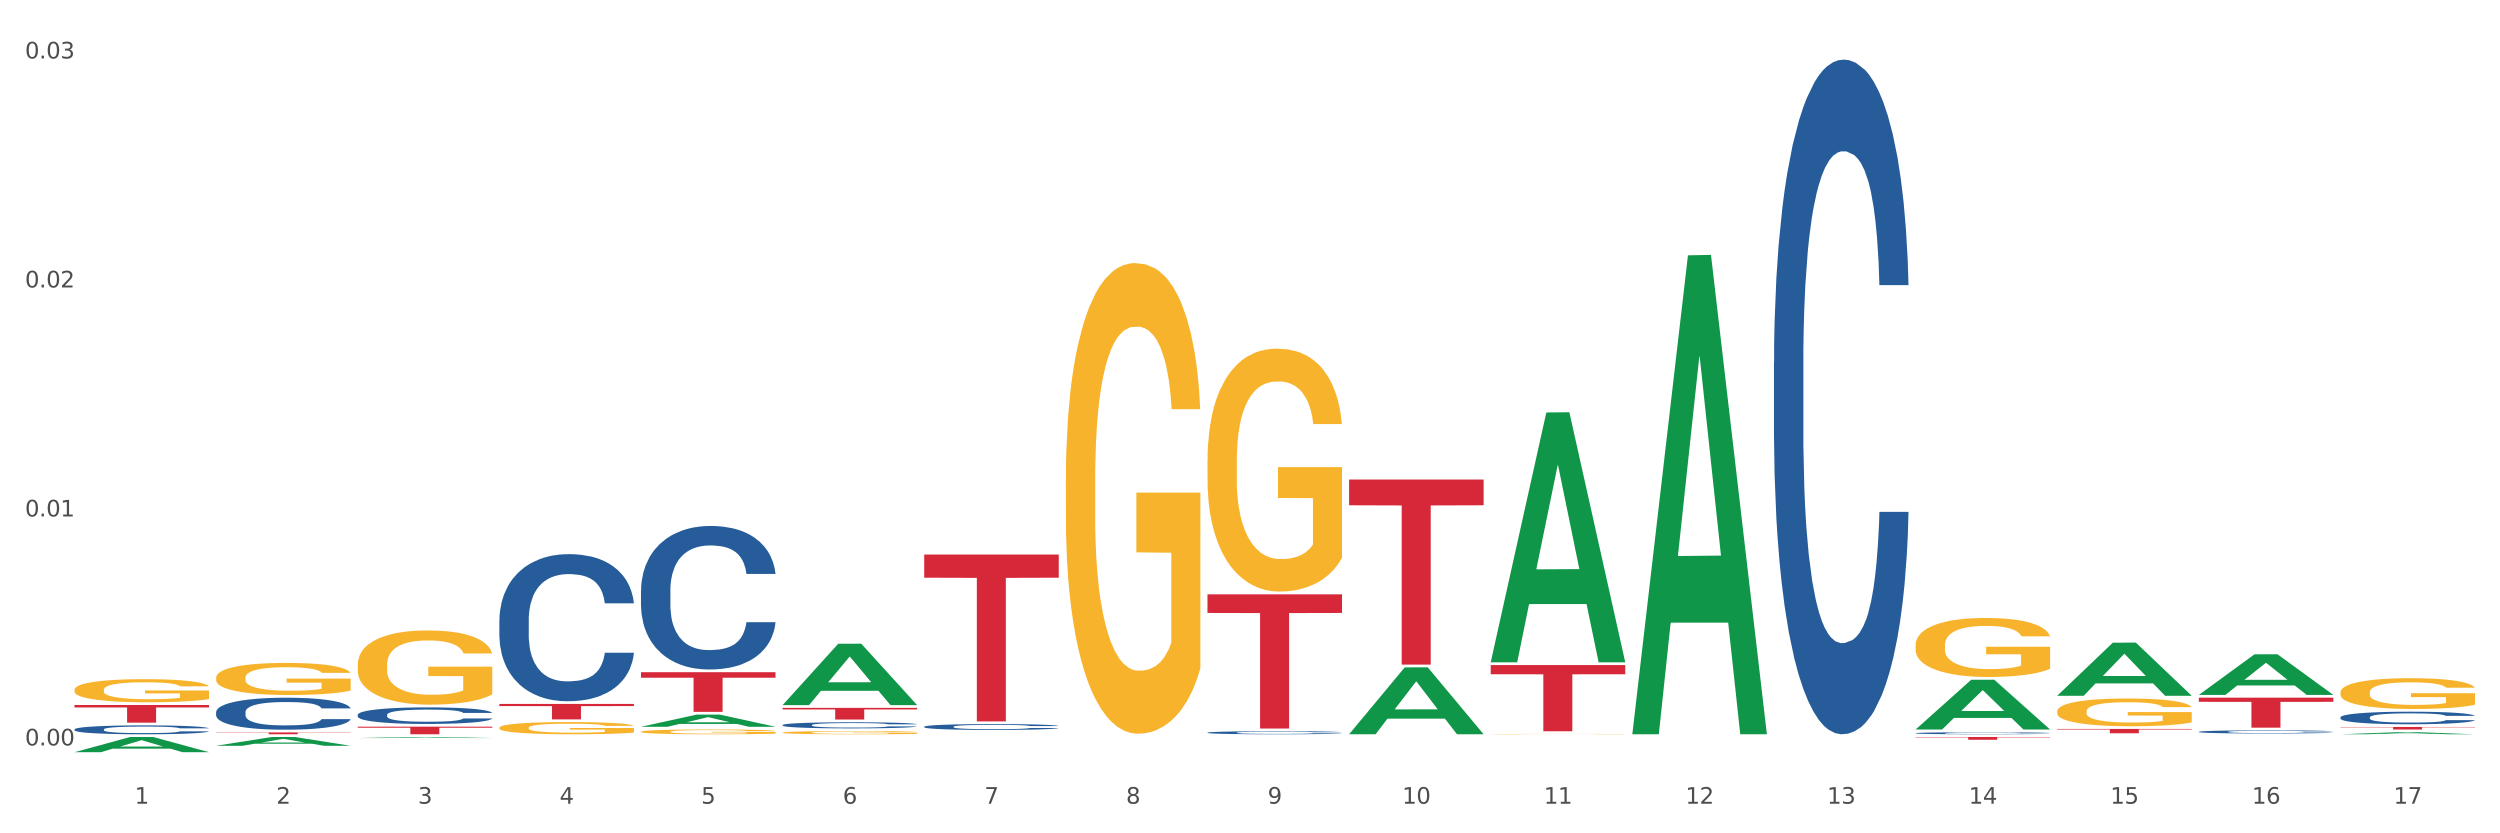
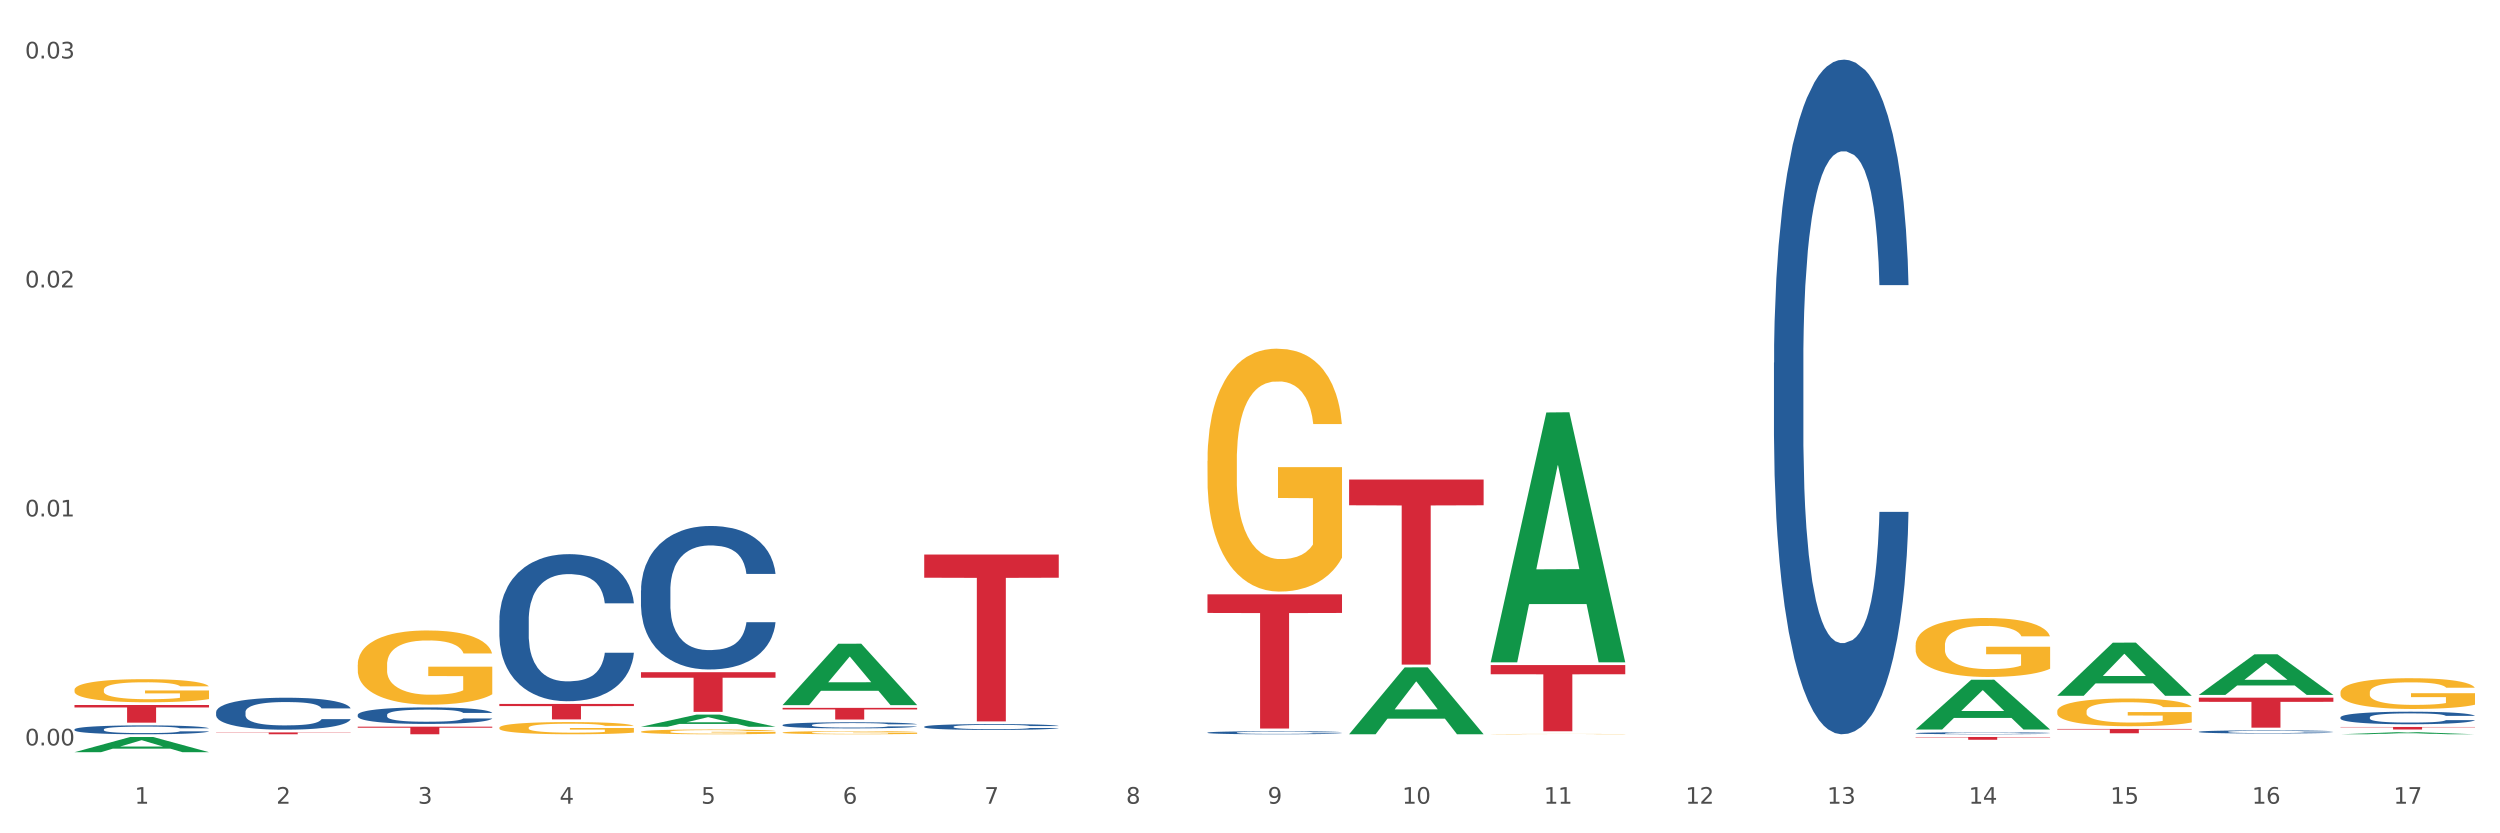
<svg xmlns="http://www.w3.org/2000/svg" xmlns:xlink="http://www.w3.org/1999/xlink" width="1080pt" height="360pt" viewBox="0 0 1080 360" version="1.1">
  <rect x="0" y="0" width="1080" height="360" fill="#333333" stroke="none" />
  <defs>
    <style type="text/css">*{stroke-linejoin: round; stroke-linecap: butt}</style>
  </defs>
  <g id="figure_1">
    <g id="patch_1">
      <path d="M 0 360  L 1080 360  L 1080 0  L 0 0  z " style="fill: #ffffff; stroke: #ffffff; stroke-linejoin: miter" />
    </g>
    <g id="axes_1">
      <g id="matplotlib.axis_1">
        <g id="xtick_1">
          <g id="text_1">
            <g style="fill: #4d4d4d" transform="translate(58.182 347.204) scale(0.096 -0.096)">
              <defs>
                <path id="DejaVuSans-31" d="M 794 531  L 1825 531  L 1825 4091  L 703 3866  L 703 4441  L 1819 4666  L 2450 4666  L 2450 531  L 3481 531  L 3481 0  L 794 0  L 794 531  z " transform="scale(0.016)" />
              </defs>
              <use xlink:href="#DejaVuSans-31" />
            </g>
          </g>
        </g>
        <g id="xtick_2">
          <g id="text_2">
            <g style="fill: #4d4d4d" transform="translate(119.364 347.204) scale(0.096 -0.096)">
              <defs>
                <path id="DejaVuSans-32" d="M 1228 531  L 3431 531  L 3431 0  L 469 0  L 469 531  Q 828 903 1448 1529  Q 2069 2156 2228 2338  Q 2531 2678 2651 2914  Q 2772 3150 2772 3378  Q 2772 3750 2511 3984  Q 2250 4219 1831 4219  Q 1534 4219 1204 4116  Q 875 4013 500 3803  L 500 4441  Q 881 4594 1212 4672  Q 1544 4750 1819 4750  Q 2544 4750 2975 4387  Q 3406 4025 3406 3419  Q 3406 3131 3298 2873  Q 3191 2616 2906 2266  Q 2828 2175 2409 1742  Q 1991 1309 1228 531  z " transform="scale(0.016)" />
              </defs>
              <use xlink:href="#DejaVuSans-32" />
            </g>
          </g>
        </g>
        <g id="xtick_3">
          <g id="text_3">
            <g style="fill: #4d4d4d" transform="translate(180.545 347.204) scale(0.096 -0.096)">
              <defs>
                <path id="DejaVuSans-33" d="M 2597 2516  Q 3050 2419 3304 2112  Q 3559 1806 3559 1356  Q 3559 666 3084 287  Q 2609 -91 1734 -91  Q 1441 -91 1130 -33  Q 819 25 488 141  L 488 750  Q 750 597 1062 519  Q 1375 441 1716 441  Q 2309 441 2620 675  Q 2931 909 2931 1356  Q 2931 1769 2642 2001  Q 2353 2234 1838 2234  L 1294 2234  L 1294 2753  L 1863 2753  Q 2328 2753 2575 2939  Q 2822 3125 2822 3475  Q 2822 3834 2567 4026  Q 2313 4219 1838 4219  Q 1578 4219 1281 4162  Q 984 4106 628 3988  L 628 4550  Q 988 4650 1302 4700  Q 1616 4750 1894 4750  Q 2613 4750 3031 4423  Q 3450 4097 3450 3541  Q 3450 3153 3228 2886  Q 3006 2619 2597 2516  z " transform="scale(0.016)" />
              </defs>
              <use xlink:href="#DejaVuSans-33" />
            </g>
          </g>
        </g>
        <g id="xtick_4">
          <g id="text_4">
            <g style="fill: #4d4d4d" transform="translate(241.726 347.204) scale(0.096 -0.096)">
              <defs>
                <path id="DejaVuSans-34" d="M 2419 4116  L 825 1625  L 2419 1625  L 2419 4116  z M 2253 4666  L 3047 4666  L 3047 1625  L 3713 1625  L 3713 1100  L 3047 1100  L 3047 0  L 2419 0  L 2419 1100  L 313 1100  L 313 1709  L 2253 4666  z " transform="scale(0.016)" />
              </defs>
              <use xlink:href="#DejaVuSans-34" />
            </g>
          </g>
        </g>
        <g id="xtick_5">
          <g id="text_5">
            <g style="fill: #4d4d4d" transform="translate(302.908 347.204) scale(0.096 -0.096)">
              <defs>
                <path id="DejaVuSans-35" d="M 691 4666  L 3169 4666  L 3169 4134  L 1269 4134  L 1269 2991  Q 1406 3038 1543 3061  Q 1681 3084 1819 3084  Q 2600 3084 3056 2656  Q 3513 2228 3513 1497  Q 3513 744 3044 326  Q 2575 -91 1722 -91  Q 1428 -91 1123 -41  Q 819 9 494 109  L 494 744  Q 775 591 1075 516  Q 1375 441 1709 441  Q 2250 441 2565 725  Q 2881 1009 2881 1497  Q 2881 1984 2565 2268  Q 2250 2553 1709 2553  Q 1456 2553 1204 2497  Q 953 2441 691 2322  L 691 4666  z " transform="scale(0.016)" />
              </defs>
              <use xlink:href="#DejaVuSans-35" />
            </g>
          </g>
        </g>
        <g id="xtick_6">
          <g id="text_6">
            <g style="fill: #4d4d4d" transform="translate(364.089 347.204) scale(0.096 -0.096)">
              <defs>
                <path id="DejaVuSans-36" d="M 2113 2584  Q 1688 2584 1439 2293  Q 1191 2003 1191 1497  Q 1191 994 1439 701  Q 1688 409 2113 409  Q 2538 409 2786 701  Q 3034 994 3034 1497  Q 3034 2003 2786 2293  Q 2538 2584 2113 2584  z M 3366 4563  L 3366 3988  Q 3128 4100 2886 4159  Q 2644 4219 2406 4219  Q 1781 4219 1451 3797  Q 1122 3375 1075 2522  Q 1259 2794 1537 2939  Q 1816 3084 2150 3084  Q 2853 3084 3261 2657  Q 3669 2231 3669 1497  Q 3669 778 3244 343  Q 2819 -91 2113 -91  Q 1303 -91 875 529  Q 447 1150 447 2328  Q 447 3434 972 4092  Q 1497 4750 2381 4750  Q 2619 4750 2861 4703  Q 3103 4656 3366 4563  z " transform="scale(0.016)" />
              </defs>
              <use xlink:href="#DejaVuSans-36" />
            </g>
          </g>
        </g>
        <g id="xtick_7">
          <g id="text_7">
            <g style="fill: #4d4d4d" transform="translate(425.271 347.204) scale(0.096 -0.096)">
              <defs>
                <path id="DejaVuSans-37" d="M 525 4666  L 3525 4666  L 3525 4397  L 1831 0  L 1172 0  L 2766 4134  L 525 4134  L 525 4666  z " transform="scale(0.016)" />
              </defs>
              <use xlink:href="#DejaVuSans-37" />
            </g>
          </g>
        </g>
        <g id="xtick_8">
          <g id="text_8">
            <g style="fill: #4d4d4d" transform="translate(486.452 347.204) scale(0.096 -0.096)">
              <defs>
                <path id="DejaVuSans-38" d="M 2034 2216  Q 1584 2216 1326 1975  Q 1069 1734 1069 1313  Q 1069 891 1326 650  Q 1584 409 2034 409  Q 2484 409 2743 651  Q 3003 894 3003 1313  Q 3003 1734 2745 1975  Q 2488 2216 2034 2216  z M 1403 2484  Q 997 2584 770 2862  Q 544 3141 544 3541  Q 544 4100 942 4425  Q 1341 4750 2034 4750  Q 2731 4750 3128 4425  Q 3525 4100 3525 3541  Q 3525 3141 3298 2862  Q 3072 2584 2669 2484  Q 3125 2378 3379 2068  Q 3634 1759 3634 1313  Q 3634 634 3220 271  Q 2806 -91 2034 -91  Q 1263 -91 848 271  Q 434 634 434 1313  Q 434 1759 690 2068  Q 947 2378 1403 2484  z M 1172 3481  Q 1172 3119 1398 2916  Q 1625 2713 2034 2713  Q 2441 2713 2670 2916  Q 2900 3119 2900 3481  Q 2900 3844 2670 4047  Q 2441 4250 2034 4250  Q 1625 4250 1398 4047  Q 1172 3844 1172 3481  z " transform="scale(0.016)" />
              </defs>
              <use xlink:href="#DejaVuSans-38" />
            </g>
          </g>
        </g>
        <g id="xtick_9">
          <g id="text_9">
            <g style="fill: #4d4d4d" transform="translate(547.634 347.204) scale(0.096 -0.096)">
              <defs>
                <path id="DejaVuSans-39" d="M 703 97  L 703 672  Q 941 559 1184 500  Q 1428 441 1663 441  Q 2288 441 2617 861  Q 2947 1281 2994 2138  Q 2813 1869 2534 1725  Q 2256 1581 1919 1581  Q 1219 1581 811 2004  Q 403 2428 403 3163  Q 403 3881 828 4315  Q 1253 4750 1959 4750  Q 2769 4750 3195 4129  Q 3622 3509 3622 2328  Q 3622 1225 3098 567  Q 2575 -91 1691 -91  Q 1453 -91 1209 -44  Q 966 3 703 97  z M 1959 2075  Q 2384 2075 2632 2365  Q 2881 2656 2881 3163  Q 2881 3666 2632 3958  Q 2384 4250 1959 4250  Q 1534 4250 1286 3958  Q 1038 3666 1038 3163  Q 1038 2656 1286 2365  Q 1534 2075 1959 2075  z " transform="scale(0.016)" />
              </defs>
              <use xlink:href="#DejaVuSans-39" />
            </g>
          </g>
        </g>
        <g id="xtick_10">
          <g id="text_10">
            <g style="fill: #4d4d4d" transform="translate(605.761 347.204) scale(0.096 -0.096)">
              <defs>
                <path id="DejaVuSans-30" d="M 2034 4250  Q 1547 4250 1301 3770  Q 1056 3291 1056 2328  Q 1056 1369 1301 889  Q 1547 409 2034 409  Q 2525 409 2770 889  Q 3016 1369 3016 2328  Q 3016 3291 2770 3770  Q 2525 4250 2034 4250  z M 2034 4750  Q 2819 4750 3233 4129  Q 3647 3509 3647 2328  Q 3647 1150 3233 529  Q 2819 -91 2034 -91  Q 1250 -91 836 529  Q 422 1150 422 2328  Q 422 3509 836 4129  Q 1250 4750 2034 4750  z " transform="scale(0.016)" />
              </defs>
              <use xlink:href="#DejaVuSans-31" />
              <use xlink:href="#DejaVuSans-30" transform="translate(63.623 0)" />
            </g>
          </g>
        </g>
        <g id="xtick_11">
          <g id="text_11">
            <g style="fill: #4d4d4d" transform="translate(666.942 347.204) scale(0.096 -0.096)">
              <use xlink:href="#DejaVuSans-31" />
              <use xlink:href="#DejaVuSans-31" transform="translate(63.623 0)" />
            </g>
          </g>
        </g>
        <g id="xtick_12">
          <g id="text_12">
            <g style="fill: #4d4d4d" transform="translate(728.124 347.204) scale(0.096 -0.096)">
              <use xlink:href="#DejaVuSans-31" />
              <use xlink:href="#DejaVuSans-32" transform="translate(63.623 0)" />
            </g>
          </g>
        </g>
        <g id="xtick_13">
          <g id="text_13">
            <g style="fill: #4d4d4d" transform="translate(789.305 347.204) scale(0.096 -0.096)">
              <use xlink:href="#DejaVuSans-31" />
              <use xlink:href="#DejaVuSans-33" transform="translate(63.623 0)" />
            </g>
          </g>
        </g>
        <g id="xtick_14">
          <g id="text_14">
            <g style="fill: #4d4d4d" transform="translate(850.487 347.204) scale(0.096 -0.096)">
              <use xlink:href="#DejaVuSans-31" />
              <use xlink:href="#DejaVuSans-34" transform="translate(63.623 0)" />
            </g>
          </g>
        </g>
        <g id="xtick_15">
          <g id="text_15">
            <g style="fill: #4d4d4d" transform="translate(911.668 347.204) scale(0.096 -0.096)">
              <use xlink:href="#DejaVuSans-31" />
              <use xlink:href="#DejaVuSans-35" transform="translate(63.623 0)" />
            </g>
          </g>
        </g>
        <g id="xtick_16">
          <g id="text_16">
            <g style="fill: #4d4d4d" transform="translate(972.849 347.204) scale(0.096 -0.096)">
              <use xlink:href="#DejaVuSans-31" />
              <use xlink:href="#DejaVuSans-36" transform="translate(63.623 0)" />
            </g>
          </g>
        </g>
        <g id="xtick_17">
          <g id="text_17">
            <g style="fill: #4d4d4d" transform="translate(1034.031 347.204) scale(0.096 -0.096)">
              <use xlink:href="#DejaVuSans-31" />
              <use xlink:href="#DejaVuSans-37" transform="translate(63.623 0)" />
            </g>
          </g>
        </g>
        <g id="xtick_18" />
        <g id="xtick_19" />
        <g id="xtick_20" />
        <g id="xtick_21" />
        <g id="xtick_22" />
        <g id="xtick_23" />
        <g id="xtick_24" />
        <g id="xtick_25" />
        <g id="xtick_26" />
        <g id="xtick_27" />
        <g id="xtick_28" />
        <g id="xtick_29" />
        <g id="xtick_30" />
        <g id="xtick_31" />
        <g id="xtick_32" />
        <g id="xtick_33" />
      </g>
      <g id="matplotlib.axis_2">
        <g id="ytick_1">
          <g id="text_18">
            <g style="fill: #4d4d4d" transform="translate(10.8 322.029) scale(0.096 -0.096)">
              <defs>
                <path id="DejaVuSans-2e" d="M 684 794  L 1344 794  L 1344 0  L 684 0  L 684 794  z " transform="scale(0.016)" />
              </defs>
              <use xlink:href="#DejaVuSans-30" />
              <use xlink:href="#DejaVuSans-2e" transform="translate(63.623 0)" />
              <use xlink:href="#DejaVuSans-30" transform="translate(95.41 0)" />
              <use xlink:href="#DejaVuSans-30" transform="translate(159.033 0)" />
            </g>
          </g>
        </g>
        <g id="ytick_2">
          <g id="text_19">
            <g style="fill: #4d4d4d" transform="translate(10.8 223.105) scale(0.096 -0.096)">
              <use xlink:href="#DejaVuSans-30" />
              <use xlink:href="#DejaVuSans-2e" transform="translate(63.623 0)" />
              <use xlink:href="#DejaVuSans-30" transform="translate(95.41 0)" />
              <use xlink:href="#DejaVuSans-31" transform="translate(159.033 0)" />
            </g>
          </g>
        </g>
        <g id="ytick_3">
          <g id="text_20">
            <g style="fill: #4d4d4d" transform="translate(10.8 124.18) scale(0.096 -0.096)">
              <use xlink:href="#DejaVuSans-30" />
              <use xlink:href="#DejaVuSans-2e" transform="translate(63.623 0)" />
              <use xlink:href="#DejaVuSans-30" transform="translate(95.41 0)" />
              <use xlink:href="#DejaVuSans-32" transform="translate(159.033 0)" />
            </g>
          </g>
        </g>
        <g id="ytick_4">
          <g id="text_21">
            <g style="fill: #4d4d4d" transform="translate(10.8 25.256) scale(0.096 -0.096)">
              <use xlink:href="#DejaVuSans-30" />
              <use xlink:href="#DejaVuSans-2e" transform="translate(63.623 0)" />
              <use xlink:href="#DejaVuSans-30" transform="translate(95.41 0)" />
              <use xlink:href="#DejaVuSans-33" transform="translate(159.033 0)" />
            </g>
          </g>
        </g>
        <g id="ytick_5" />
        <g id="ytick_6" />
        <g id="ytick_7" />
      </g>
      <g id="PolyCollection_1">
        <path d="M 32.175 324.937  L 32.235 324.931  L 56.203 318.388  L 66.15 318.382  L 90.297 324.95  L 78.793 324.95  L 73.58 323.42  L 48.833 323.42  L 48.653 323.445  L 43.62 324.95  L 32.175 324.95  L 32.175 324.937  L 51.949 322.508  L 70.464 322.501  L 61.296 319.782  L 61.176 319.77  L 61.056 319.788  L 51.889 322.501  L 51.949 322.508  L 32.175 324.937  z " clip-path="url(#p34bb1fcddf)" style="fill: #109648" />
-         <path d="M 93.356 322.172  L 93.416 322.168  L 117.384 318.386  L 127.331 318.382  L 151.479 322.179  L 139.974 322.179  L 134.761 321.295  L 110.014 321.295  L 109.834 321.309  L 104.801 322.179  L 93.356 322.179  L 93.356 322.172  L 113.13 320.767  L 131.645 320.764  L 122.478 319.191  L 122.358 319.184  L 122.238 319.195  L 113.07 320.764  L 113.13 320.767  L 93.356 322.172  z " clip-path="url(#p34bb1fcddf)" style="fill: #109648" />
        <path d="M 643.989 287.302  L 702.112 287.302  L 702.112 291.275  L 679.248 291.302  L 679.248 315.894  L 666.715 315.894  L 666.715 291.302  L 643.989 291.275  L 643.989 287.329  L 643.989 287.302  z " clip-path="url(#p34bb1fcddf)" style="fill: #d62839" />
        <path d="M 582.808 207.169  L 640.93 207.169  L 640.93 218.279  L 618.067 218.354  L 618.067 287.114  L 605.533 287.114  L 605.533 218.354  L 582.808 218.279  L 582.808 207.244  L 582.808 207.169  z " clip-path="url(#p34bb1fcddf)" style="fill: #d62839" />
        <path d="M 888.715 314.909  L 946.837 314.909  L 946.837 315.169  L 923.974 315.171  L 923.974 316.781  L 911.44 316.781  L 911.44 315.171  L 888.715 315.169  L 888.715 314.911  L 888.715 314.909  z " clip-path="url(#p34bb1fcddf)" style="fill: #d62839" />
        <path d="M 827.533 318.382  L 885.656 318.382  L 885.656 318.549  L 862.792 318.55  L 862.792 319.584  L 850.259 319.584  L 850.259 318.55  L 827.533 318.549  L 827.533 318.383  L 827.533 318.382  z " clip-path="url(#p34bb1fcddf)" style="fill: #d62839" />
        <path d="M 276.901 313.963  L 276.961 313.958  L 300.929 308.705  L 310.875 308.7  L 335.023 313.972  L 323.518 313.972  L 318.305 312.745  L 293.558 312.745  L 293.379 312.764  L 288.345 313.972  L 276.901 313.972  L 276.901 313.963  L 296.674 312.012  L 315.19 312.007  L 306.022 309.824  L 305.902 309.814  L 305.782 309.829  L 296.614 312.007  L 296.674 312.012  L 276.901 313.963  z " clip-path="url(#p34bb1fcddf)" style="fill: #109648" />
-         <path d="M 154.538 318.836  L 154.598 318.836  L 178.566 318.383  L 188.512 318.382  L 212.66 318.837  L 201.156 318.837  L 195.943 318.731  L 171.196 318.731  L 171.016 318.733  L 165.983 318.837  L 154.538 318.837  L 154.538 318.836  L 174.311 318.668  L 192.827 318.667  L 183.659 318.479  L 183.539 318.478  L 183.419 318.479  L 174.251 318.667  L 174.311 318.668  L 154.538 318.836  z " clip-path="url(#p34bb1fcddf)" style="fill: #109648" />
        <path d="M 276.901 316.099  L 276.969 316.097  L 276.969 316.029  L 277.107 315.97  L 277.793 315.829  L 278.822 315.712  L 279.577 315.649  L 280.332 315.598  L 281.224 315.547  L 282.322 315.494  L 284.312 315.417  L 285.547 315.377  L 287.057 315.336  L 289.801 315.275  L 291.792 315.241  L 293.85 315.213  L 297.213 315.179  L 299.408 315.164  L 301.742 315.152  L 304.555 315.145  L 306.682 315.143  L 311.349 315.149  L 315.329 315.166  L 317.25 315.179  L 319.72 315.201  L 321.024 315.217  L 323.152 315.247  L 325.347 315.286  L 326.857 315.32  L 329.122 315.385  L 330.837 315.449  L 332.415 315.528  L 333.239 315.583  L 333.856 315.634  L 334.405 315.693  L 334.954 315.785  L 322.603 315.785  L 322.122 315.719  L 321.367 315.657  L 320.269 315.596  L 319.309 315.559  L 317.662 315.511  L 316.152 315.481  L 314.574 315.458  L 312.652 315.44  L 311.143 315.43  L 309.015 315.423  L 304.83 315.424  L 302.016 315.44  L 300.095 315.458  L 298.86 315.475  L 297.762 315.494  L 296.526 315.521  L 295.085 315.56  L 294.056 315.596  L 293.027 315.642  L 292.203 315.687  L 291.448 315.74  L 290.831 315.797  L 290.35 315.855  L 289.939 315.927  L 289.596 316.046  L 289.596 316.305  L 289.733 316.363  L 290.076 316.441  L 290.488 316.499  L 291.174 316.569  L 291.792 316.617  L 292.958 316.685  L 294.262 316.741  L 295.291 316.777  L 296.321 316.807  L 298.105 316.849  L 300.095 316.883  L 301.81 316.904  L 304.143 316.923  L 305.722 316.93  L 307.094 316.934  L 310.457 316.934  L 312.858 316.928  L 315.535 316.915  L 317.593 316.898  L 319.309 316.877  L 321.23 316.843  L 322.465 316.811  L 322.465 316.416  L 307.369 316.414  L 307.369 316.152  L 335.023 316.152  L 335.023 316.923  L 333.856 316.962  L 332.553 316.998  L 331.18 317.03  L 329.122 317.07  L 326.651 317.108  L 324.455 317.134  L 322.122 317.157  L 319.377 317.178  L 315.809 317.197  L 313.613 317.204  L 310.868 317.21  L 307.643 317.212  L 304.83 317.208  L 302.085 317.198  L 299.203 317.181  L 296.389 317.157  L 294.262 317.132  L 292.135 317.102  L 289.87 317.062  L 288.086 317.025  L 286.714 316.991  L 285.204 316.947  L 283.557 316.89  L 282.322 316.839  L 281.224 316.787  L 280.057 316.719  L 279.234 316.66  L 278.41 316.586  L 277.93 316.531  L 277.381 316.446  L 276.969 316.327  L 276.901 316.099  z " clip-path="url(#p34bb1fcddf)" style="fill: #f7b32b" />
        <path d="M 338.082 316.47  L 338.151 316.468  L 338.151 316.423  L 338.288 316.384  L 338.974 316.29  L 340.003 316.211  L 340.758 316.17  L 341.513 316.136  L 342.405 316.102  L 343.503 316.067  L 345.493 316.015  L 346.728 315.989  L 348.238 315.961  L 350.983 315.92  L 352.973 315.898  L 355.032 315.879  L 358.394 315.856  L 360.59 315.846  L 362.923 315.839  L 365.737 315.834  L 367.864 315.832  L 372.53 315.836  L 376.51 315.847  L 378.431 315.856  L 380.902 315.871  L 382.206 315.881  L 384.333 315.902  L 386.529 315.928  L 388.038 315.951  L 390.303 315.994  L 392.019 316.036  L 393.597 316.089  L 394.42 316.126  L 395.038 316.16  L 395.587 316.199  L 396.136 316.261  L 383.784 316.261  L 383.304 316.217  L 382.549 316.175  L 381.451 316.135  L 380.49 316.109  L 378.843 316.078  L 377.334 316.058  L 375.755 316.043  L 373.834 316.03  L 372.324 316.024  L 370.197 316.019  L 366.011 316.02  L 363.198 316.03  L 361.276 316.043  L 360.041 316.054  L 358.943 316.067  L 357.708 316.084  L 356.267 316.111  L 355.237 316.135  L 354.208 316.165  L 353.385 316.195  L 352.63 316.23  L 352.012 316.268  L 351.532 316.307  L 351.12 316.355  L 350.777 316.434  L 350.777 316.607  L 350.914 316.646  L 351.257 316.698  L 351.669 316.737  L 352.355 316.783  L 352.973 316.815  L 354.139 316.86  L 355.443 316.898  L 356.473 316.922  L 357.502 316.942  L 359.286 316.97  L 361.276 316.992  L 362.992 317.006  L 365.325 317.019  L 366.903 317.024  L 368.276 317.026  L 371.638 317.026  L 374.04 317.023  L 376.716 317.014  L 378.775 317.003  L 380.49 316.989  L 382.412 316.966  L 383.647 316.945  L 383.647 316.681  L 368.55 316.68  L 368.55 316.505  L 396.204 316.505  L 396.204 317.019  L 395.038 317.045  L 393.734 317.069  L 392.362 317.091  L 390.303 317.117  L 387.833 317.142  L 385.637 317.16  L 383.304 317.175  L 380.559 317.189  L 376.99 317.202  L 374.795 317.207  L 372.05 317.21  L 368.824 317.212  L 366.011 317.209  L 363.266 317.203  L 360.384 317.191  L 357.571 317.175  L 355.443 317.159  L 353.316 317.139  L 351.052 317.112  L 349.267 317.087  L 347.895 317.064  L 346.385 317.035  L 344.738 316.997  L 343.503 316.963  L 342.405 316.928  L 341.239 316.883  L 340.415 316.844  L 339.592 316.795  L 339.111 316.758  L 338.562 316.701  L 338.151 316.622  L 338.082 316.47  z " clip-path="url(#p34bb1fcddf)" style="fill: #f7b32b" />
-         <path d="M 460.445 207.605  L 460.514 207.419  L 460.514 200.734  L 460.651 194.977  L 461.337 181.05  L 462.366 169.537  L 463.121 163.409  L 463.876 158.396  L 464.768 153.382  L 465.866 148.183  L 467.856 140.569  L 469.091 136.669  L 470.601 132.584  L 473.346 126.642  L 475.336 123.3  L 477.394 120.514  L 480.757 117.172  L 482.953 115.686  L 485.286 114.572  L 488.099 113.829  L 490.227 113.643  L 494.893 114.201  L 498.873 115.872  L 500.794 117.172  L 503.265 119.4  L 504.568 120.885  L 506.696 123.857  L 508.892 127.756  L 510.401 131.099  L 512.666 137.412  L 514.381 143.726  L 515.96 151.525  L 516.783 156.91  L 517.401 161.924  L 517.95 167.68  L 518.499 176.779  L 506.147 176.779  L 505.666 170.28  L 504.912 164.152  L 503.814 158.21  L 502.853 154.496  L 501.206 149.854  L 499.696 146.883  L 498.118 144.654  L 496.197 142.797  L 494.687 141.869  L 492.56 141.126  L 488.374 141.312  L 485.56 142.797  L 483.639 144.654  L 482.404 146.326  L 481.306 148.183  L 480.071 150.782  L 478.63 154.682  L 477.6 158.21  L 476.571 162.667  L 475.747 167.123  L 474.993 172.323  L 474.375 177.894  L 473.895 183.65  L 473.483 190.706  L 473.14 202.405  L 473.14 227.845  L 473.277 233.602  L 473.62 241.215  L 474.032 246.972  L 474.718 253.843  L 475.336 258.485  L 476.502 265.17  L 477.806 270.741  L 478.835 274.269  L 479.865 277.24  L 481.649 281.325  L 483.639 284.668  L 485.354 286.71  L 487.688 288.567  L 489.266 289.31  L 490.638 289.681  L 494.001 289.681  L 496.403 289.124  L 499.079 287.825  L 501.137 286.153  L 502.853 284.111  L 504.774 280.768  L 506.01 277.611  L 506.01 238.801  L 490.913 238.616  L 490.913 212.804  L 518.567 212.804  L 518.567 288.567  L 517.401 292.467  L 516.097 295.995  L 514.724 299.152  L 512.666 303.051  L 510.195 306.765  L 508 309.365  L 505.666 311.593  L 502.922 313.636  L 499.353 315.493  L 497.157 316.236  L 494.413 316.793  L 491.187 316.979  L 488.374 316.607  L 485.629 315.679  L 482.747 314.007  L 479.933 311.593  L 477.806 309.179  L 475.679 306.208  L 473.414 302.309  L 471.63 298.595  L 470.258 295.252  L 468.748 290.981  L 467.101 285.411  L 465.866 280.397  L 464.768 275.197  L 463.601 268.512  L 462.778 262.756  L 461.955 255.514  L 461.474 250.129  L 460.925 241.772  L 460.514 230.074  L 460.445 207.605  z " clip-path="url(#p34bb1fcddf)" style="fill: #f7b32b" />
        <path d="M 521.626 199.117  L 521.695 199.021  L 521.695 195.571  L 521.832 192.6  L 522.518 185.412  L 523.548 179.47  L 524.303 176.307  L 525.057 173.719  L 525.949 171.131  L 527.047 168.448  L 529.037 164.518  L 530.273 162.506  L 531.782 160.397  L 534.527 157.33  L 536.517 155.605  L 538.576 154.168  L 541.938 152.442  L 544.134 151.676  L 546.467 151.101  L 549.281 150.717  L 551.408 150.621  L 556.074 150.909  L 560.054 151.772  L 561.976 152.442  L 564.446 153.593  L 565.75 154.359  L 567.877 155.893  L 570.073 157.905  L 571.583 159.631  L 573.847 162.889  L 575.563 166.148  L 577.141 170.173  L 577.965 172.952  L 578.582 175.54  L 579.131 178.511  L 579.68 183.207  L 567.328 183.207  L 566.848 179.853  L 566.093 176.69  L 564.995 173.623  L 564.034 171.707  L 562.387 169.31  L 560.878 167.777  L 559.299 166.627  L 557.378 165.669  L 555.868 165.189  L 553.741 164.806  L 549.555 164.902  L 546.742 165.669  L 544.82 166.627  L 543.585 167.489  L 542.487 168.448  L 541.252 169.79  L 539.811 171.802  L 538.782 173.623  L 537.752 175.924  L 536.929 178.224  L 536.174 180.907  L 535.556 183.783  L 535.076 186.754  L 534.664 190.396  L 534.321 196.434  L 534.321 209.564  L 534.459 212.535  L 534.802 216.464  L 535.213 219.435  L 535.9 222.982  L 536.517 225.378  L 537.684 228.828  L 538.988 231.703  L 540.017 233.524  L 541.046 235.058  L 542.83 237.166  L 544.82 238.891  L 546.536 239.945  L 548.869 240.904  L 550.447 241.287  L 551.82 241.479  L 555.182 241.479  L 557.584 241.191  L 560.26 240.521  L 562.319 239.658  L 564.034 238.604  L 565.956 236.879  L 567.191 235.249  L 567.191 215.218  L 552.094 215.123  L 552.094 201.801  L 579.749 201.801  L 579.749 240.904  L 578.582 242.917  L 577.278 244.738  L 575.906 246.367  L 573.847 248.38  L 571.377 250.296  L 569.181 251.638  L 566.848 252.788  L 564.103 253.842  L 560.535 254.801  L 558.339 255.184  L 555.594 255.472  L 552.369 255.568  L 549.555 255.376  L 546.81 254.897  L 543.928 254.034  L 541.115 252.788  L 538.988 251.542  L 536.86 250.009  L 534.596 247.996  L 532.812 246.079  L 531.439 244.354  L 529.93 242.15  L 528.283 239.275  L 527.047 236.687  L 525.949 234.003  L 524.783 230.553  L 523.959 227.582  L 523.136 223.844  L 522.656 221.065  L 522.107 216.752  L 521.695 210.714  L 521.626 199.117  z " clip-path="url(#p34bb1fcddf)" style="fill: #f7b32b" />
        <path d="M 32.175 298.017  L 32.244 298.008  L 32.244 297.68  L 32.381 297.397  L 33.067 296.713  L 34.096 296.148  L 34.851 295.847  L 35.606 295.601  L 36.498 295.355  L 37.596 295.1  L 39.586 294.726  L 40.821 294.534  L 42.331 294.334  L 45.076 294.042  L 47.066 293.878  L 49.124 293.741  L 52.487 293.577  L 54.683 293.504  L 57.016 293.45  L 59.829 293.413  L 61.957 293.404  L 66.623 293.431  L 70.603 293.513  L 72.524 293.577  L 74.995 293.687  L 76.299 293.76  L 78.426 293.905  L 80.622 294.097  L 82.131 294.261  L 84.396 294.571  L 86.111 294.881  L 87.69 295.264  L 88.513 295.528  L 89.131 295.774  L 89.68 296.057  L 90.229 296.504  L 77.877 296.504  L 77.397 296.185  L 76.642 295.884  L 75.544 295.592  L 74.583 295.41  L 72.936 295.182  L 71.426 295.036  L 69.848 294.926  L 67.927 294.835  L 66.417 294.79  L 64.29 294.753  L 60.104 294.762  L 57.29 294.835  L 55.369 294.926  L 54.134 295.009  L 53.036 295.1  L 51.801 295.227  L 50.36 295.419  L 49.33 295.592  L 48.301 295.811  L 47.478 296.03  L 46.723 296.285  L 46.105 296.558  L 45.625 296.841  L 45.213 297.187  L 44.87 297.762  L 44.87 299.011  L 45.007 299.293  L 45.35 299.667  L 45.762 299.95  L 46.448 300.287  L 47.066 300.515  L 48.232 300.843  L 49.536 301.117  L 50.566 301.29  L 51.595 301.436  L 53.379 301.636  L 55.369 301.801  L 57.085 301.901  L 59.418 301.992  L 60.996 302.028  L 62.368 302.047  L 65.731 302.047  L 68.133 302.019  L 70.809 301.956  L 72.868 301.873  L 74.583 301.773  L 76.504 301.609  L 77.74 301.454  L 77.74 299.549  L 62.643 299.54  L 62.643 298.272  L 90.297 298.272  L 90.297 301.992  L 89.131 302.183  L 87.827 302.357  L 86.455 302.512  L 84.396 302.703  L 81.926 302.885  L 79.73 303.013  L 77.397 303.122  L 74.652 303.223  L 71.083 303.314  L 68.887 303.35  L 66.143 303.378  L 62.917 303.387  L 60.104 303.369  L 57.359 303.323  L 54.477 303.241  L 51.663 303.122  L 49.536 303.004  L 47.409 302.858  L 45.144 302.667  L 43.36 302.484  L 41.988 302.32  L 40.478 302.111  L 38.831 301.837  L 37.596 301.591  L 36.498 301.336  L 35.332 301.007  L 34.508 300.725  L 33.685 300.369  L 33.204 300.105  L 32.655 299.695  L 32.244 299.12  L 32.175 298.017  z " clip-path="url(#p34bb1fcddf)" style="fill: #f7b32b" />
-         <path d="M 93.356 292.789  L 93.425 292.776  L 93.425 292.321  L 93.562 291.929  L 94.248 290.98  L 95.278 290.195  L 96.033 289.778  L 96.787 289.436  L 97.68 289.094  L 98.778 288.74  L 100.768 288.221  L 102.003 287.956  L 103.512 287.677  L 106.257 287.273  L 108.247 287.045  L 110.306 286.855  L 113.668 286.627  L 115.864 286.526  L 118.197 286.45  L 121.011 286.4  L 123.138 286.387  L 127.804 286.425  L 131.784 286.539  L 133.706 286.627  L 136.176 286.779  L 137.48 286.88  L 139.607 287.083  L 141.803 287.348  L 143.313 287.576  L 145.577 288.006  L 147.293 288.437  L 148.871 288.968  L 149.695 289.335  L 150.312 289.676  L 150.861 290.069  L 151.41 290.689  L 139.058 290.689  L 138.578 290.246  L 137.823 289.828  L 136.725 289.423  L 135.764 289.17  L 134.118 288.854  L 132.608 288.652  L 131.03 288.5  L 129.108 288.373  L 127.599 288.31  L 125.471 288.259  L 121.285 288.272  L 118.472 288.373  L 116.55 288.5  L 115.315 288.614  L 114.217 288.74  L 112.982 288.917  L 111.541 289.183  L 110.512 289.423  L 109.482 289.727  L 108.659 290.031  L 107.904 290.385  L 107.287 290.765  L 106.806 291.157  L 106.394 291.638  L 106.051 292.435  L 106.051 294.168  L 106.189 294.56  L 106.532 295.079  L 106.943 295.471  L 107.63 295.939  L 108.247 296.256  L 109.414 296.711  L 110.718 297.091  L 111.747 297.331  L 112.776 297.533  L 114.56 297.812  L 116.55 298.039  L 118.266 298.179  L 120.599 298.305  L 122.177 298.356  L 123.55 298.381  L 126.912 298.381  L 129.314 298.343  L 131.99 298.255  L 134.049 298.141  L 135.764 298.002  L 137.686 297.774  L 138.921 297.559  L 138.921 294.914  L 123.824 294.902  L 123.824 293.143  L 151.479 293.143  L 151.479 298.305  L 150.312 298.571  L 149.008 298.811  L 147.636 299.026  L 145.577 299.292  L 143.107 299.545  L 140.911 299.722  L 138.578 299.874  L 135.833 300.013  L 132.265 300.14  L 130.069 300.19  L 127.324 300.228  L 124.099 300.241  L 121.285 300.216  L 118.54 300.152  L 115.658 300.038  L 112.845 299.874  L 110.718 299.71  L 108.59 299.507  L 106.326 299.241  L 104.542 298.988  L 103.169 298.761  L 101.66 298.47  L 100.013 298.09  L 98.778 297.748  L 97.68 297.394  L 96.513 296.939  L 95.69 296.547  L 94.866 296.053  L 94.386 295.686  L 93.837 295.117  L 93.425 294.32  L 93.356 292.789  z " clip-path="url(#p34bb1fcddf)" style="fill: #f7b32b" />
        <path d="M 154.538 287.171  L 154.606 287.141  L 154.606 286.087  L 154.744 285.18  L 155.43 282.984  L 156.459 281.169  L 157.214 280.203  L 157.969 279.413  L 158.861 278.623  L 159.959 277.803  L 161.949 276.603  L 163.184 275.988  L 164.694 275.344  L 167.439 274.407  L 169.429 273.88  L 171.487 273.441  L 174.85 272.914  L 177.046 272.68  L 179.379 272.504  L 182.192 272.387  L 184.32 272.358  L 188.986 272.446  L 192.966 272.709  L 194.887 272.914  L 197.358 273.266  L 198.661 273.5  L 200.789 273.968  L 202.985 274.583  L 204.494 275.11  L 206.759 276.105  L 208.474 277.1  L 210.053 278.33  L 210.876 279.179  L 211.494 279.969  L 212.043 280.877  L 212.592 282.311  L 200.24 282.311  L 199.759 281.287  L 199.005 280.321  L 197.907 279.384  L 196.946 278.798  L 195.299 278.066  L 193.789 277.598  L 192.211 277.247  L 190.29 276.954  L 188.78 276.808  L 186.653 276.691  L 182.467 276.72  L 179.653 276.954  L 177.732 277.247  L 176.497 277.51  L 175.399 277.803  L 174.164 278.213  L 172.723 278.828  L 171.693 279.384  L 170.664 280.086  L 169.84 280.789  L 169.086 281.609  L 168.468 282.487  L 167.988 283.394  L 167.576 284.507  L 167.233 286.351  L 167.233 290.361  L 167.37 291.269  L 167.713 292.469  L 168.125 293.377  L 168.811 294.46  L 169.429 295.192  L 170.595 296.245  L 171.899 297.124  L 172.928 297.68  L 173.958 298.148  L 175.742 298.792  L 177.732 299.319  L 179.447 299.641  L 181.781 299.934  L 183.359 300.051  L 184.731 300.11  L 188.094 300.11  L 190.495 300.022  L 193.172 299.817  L 195.23 299.553  L 196.946 299.231  L 198.867 298.704  L 200.102 298.207  L 200.102 292.089  L 185.006 292.059  L 185.006 287.99  L 212.66 287.99  L 212.66 299.934  L 211.494 300.549  L 210.19 301.105  L 208.817 301.603  L 206.759 302.217  L 204.288 302.803  L 202.092 303.213  L 199.759 303.564  L 197.014 303.886  L 193.446 304.179  L 191.25 304.296  L 188.505 304.384  L 185.28 304.413  L 182.467 304.354  L 179.722 304.208  L 176.84 303.944  L 174.026 303.564  L 171.899 303.183  L 169.772 302.715  L 167.507 302.1  L 165.723 301.515  L 164.351 300.988  L 162.841 300.314  L 161.194 299.436  L 159.959 298.646  L 158.861 297.826  L 157.694 296.772  L 156.871 295.865  L 156.048 294.723  L 155.567 293.874  L 155.018 292.557  L 154.606 290.713  L 154.538 287.171  z " clip-path="url(#p34bb1fcddf)" style="fill: #f7b32b" />
        <path d="M 215.719 314.375  L 215.788 314.37  L 215.788 314.197  L 215.925 314.048  L 216.611 313.686  L 217.641 313.388  L 218.395 313.229  L 219.15 313.099  L 220.042 312.969  L 221.14 312.834  L 223.13 312.636  L 224.366 312.535  L 225.875 312.429  L 228.62 312.275  L 230.61 312.189  L 232.669 312.116  L 236.031 312.03  L 238.227 311.991  L 240.56 311.962  L 243.374 311.943  L 245.501 311.938  L 250.167 311.953  L 254.147 311.996  L 256.069 312.03  L 258.539 312.087  L 259.843 312.126  L 261.97 312.203  L 264.166 312.304  L 265.676 312.391  L 267.94 312.555  L 269.656 312.718  L 271.234 312.921  L 272.057 313.06  L 272.675 313.19  L 273.224 313.34  L 273.773 313.576  L 261.421 313.576  L 260.941 313.407  L 260.186 313.248  L 259.088 313.094  L 258.127 312.998  L 256.48 312.877  L 254.971 312.8  L 253.392 312.742  L 251.471 312.694  L 249.961 312.67  L 247.834 312.651  L 243.648 312.656  L 240.835 312.694  L 238.913 312.742  L 237.678 312.786  L 236.58 312.834  L 235.345 312.901  L 233.904 313.002  L 232.875 313.094  L 231.845 313.21  L 231.022 313.325  L 230.267 313.46  L 229.649 313.604  L 229.169 313.754  L 228.757 313.937  L 228.414 314.24  L 228.414 314.9  L 228.551 315.049  L 228.895 315.247  L 229.306 315.396  L 229.993 315.574  L 230.61 315.695  L 231.777 315.868  L 233.08 316.012  L 234.11 316.104  L 235.139 316.181  L 236.923 316.287  L 238.913 316.374  L 240.629 316.427  L 242.962 316.475  L 244.54 316.494  L 245.913 316.504  L 249.275 316.504  L 251.677 316.489  L 254.353 316.456  L 256.412 316.412  L 258.127 316.359  L 260.049 316.273  L 261.284 316.191  L 261.284 315.184  L 246.187 315.179  L 246.187 314.51  L 273.842 314.51  L 273.842 316.475  L 272.675 316.576  L 271.371 316.667  L 269.999 316.749  L 267.94 316.85  L 265.47 316.947  L 263.274 317.014  L 260.941 317.072  L 258.196 317.125  L 254.628 317.173  L 252.432 317.192  L 249.687 317.207  L 246.462 317.212  L 243.648 317.202  L 240.903 317.178  L 238.021 317.135  L 235.208 317.072  L 233.08 317.009  L 230.953 316.932  L 228.689 316.831  L 226.905 316.735  L 225.532 316.648  L 224.022 316.537  L 222.376 316.393  L 221.14 316.263  L 220.042 316.128  L 218.876 315.955  L 218.052 315.805  L 217.229 315.618  L 216.749 315.478  L 216.2 315.261  L 215.788 314.958  L 215.719 314.375  z " clip-path="url(#p34bb1fcddf)" style="fill: #f7b32b" />
        <path d="M 1011.078 314.05  L 1069.2 314.05  L 1069.2 314.202  L 1046.337 314.203  L 1046.337 315.145  L 1033.803 315.145  L 1033.803 314.203  L 1011.078 314.202  L 1011.078 314.051  L 1011.078 314.05  z " clip-path="url(#p34bb1fcddf)" style="fill: #d62839" />
        <path d="M 949.896 301.389  L 1008.019 301.389  L 1008.019 303.189  L 985.155 303.201  L 985.155 314.342  L 972.622 314.342  L 972.622 303.201  L 949.896 303.189  L 949.896 301.401  L 949.896 301.389  z " clip-path="url(#p34bb1fcddf)" style="fill: #d62839" />
        <path d="M 399.263 239.557  L 457.386 239.557  L 457.386 249.573  L 434.523 249.641  L 434.523 311.632  L 421.989 311.632  L 421.989 249.641  L 399.263 249.573  L 399.263 239.625  L 399.263 239.557  z " clip-path="url(#p34bb1fcddf)" style="fill: #d62839" />
        <path d="M 521.626 256.738  L 579.749 256.738  L 579.749 264.796  L 556.885 264.85  L 556.885 314.719  L 544.352 314.719  L 544.352 264.85  L 521.626 264.796  L 521.626 256.793  L 521.626 256.738  z " clip-path="url(#p34bb1fcddf)" style="fill: #d62839" />
        <path d="M 32.175 304.557  L 90.297 304.557  L 90.297 305.619  L 67.434 305.626  L 67.434 312.196  L 54.901 312.196  L 54.901 305.626  L 32.175 305.619  L 32.175 304.565  L 32.175 304.557  z " clip-path="url(#p34bb1fcddf)" style="fill: #d62839" />
        <path d="M 93.356 316.4  L 151.479 316.4  L 151.479 316.513  L 128.615 316.514  L 128.615 317.212  L 116.082 317.212  L 116.082 316.514  L 93.356 316.513  L 93.356 316.401  L 93.356 316.4  z " clip-path="url(#p34bb1fcddf)" style="fill: #d62839" />
        <path d="M 154.538 313.916  L 212.66 313.916  L 212.66 314.374  L 189.797 314.377  L 189.797 317.212  L 177.263 317.212  L 177.263 314.377  L 154.538 314.374  L 154.538 313.92  L 154.538 313.916  z " clip-path="url(#p34bb1fcddf)" style="fill: #d62839" />
        <path d="M 215.719 304.107  L 273.842 304.107  L 273.842 305.032  L 250.978 305.039  L 250.978 310.768  L 238.445 310.768  L 238.445 305.039  L 215.719 305.032  L 215.719 304.113  L 215.719 304.107  z " clip-path="url(#p34bb1fcddf)" style="fill: #d62839" />
        <path d="M 949.896 300.186  L 949.956 300.169  L 973.924 282.659  L 983.871 282.642  L 1008.019 300.219  L 996.514 300.219  L 991.301 296.126  L 966.554 296.126  L 966.374 296.192  L 961.341 300.219  L 949.896 300.219  L 949.896 300.186  L 969.67 293.683  L 988.185 293.667  L 979.017 286.389  L 978.897 286.356  L 978.778 286.405  L 969.61 293.667  L 969.67 293.683  L 949.896 300.186  z " clip-path="url(#p34bb1fcddf)" style="fill: #109648" />
        <path d="M 1011.078 317.21  L 1011.138 317.209  L 1035.106 316.316  L 1045.052 316.315  L 1069.2 317.212  L 1057.695 317.212  L 1052.482 317.003  L 1027.735 317.003  L 1027.556 317.006  L 1022.522 317.212  L 1011.078 317.212  L 1011.078 317.21  L 1030.851 316.878  L 1049.366 316.877  L 1040.199 316.506  L 1040.079 316.505  L 1039.959 316.507  L 1030.791 316.877  L 1030.851 316.878  L 1011.078 317.21  z " clip-path="url(#p34bb1fcddf)" style="fill: #109648" />
        <path d="M 888.715 300.54  L 888.775 300.519  L 912.743 277.628  L 922.689 277.607  L 946.837 300.584  L 935.333 300.584  L 930.12 295.233  L 905.373 295.233  L 905.193 295.319  L 900.16 300.584  L 888.715 300.584  L 888.715 300.54  L 908.488 292.04  L 927.004 292.019  L 917.836 282.504  L 917.716 282.461  L 917.596 282.526  L 908.428 292.019  L 908.488 292.04  L 888.715 300.54  z " clip-path="url(#p34bb1fcddf)" style="fill: #109648" />
        <path d="M 827.533 315.128  L 827.593 315.108  L 851.561 293.65  L 861.508 293.629  L 885.656 315.169  L 874.151 315.169  L 868.938 310.153  L 844.191 310.153  L 844.011 310.234  L 838.978 315.169  L 827.533 315.169  L 827.533 315.128  L 847.307 307.16  L 865.822 307.139  L 856.654 298.22  L 856.535 298.18  L 856.415 298.241  L 847.247 307.139  L 847.307 307.16  L 827.533 315.128  z " clip-path="url(#p34bb1fcddf)" style="fill: #109648" />
        <path d="M 1011.078 299.129  L 1011.146 299.117  L 1011.146 298.68  L 1011.284 298.304  L 1011.97 297.393  L 1012.999 296.64  L 1013.754 296.239  L 1014.509 295.911  L 1015.401 295.583  L 1016.499 295.243  L 1018.489 294.745  L 1019.724 294.49  L 1021.234 294.223  L 1023.978 293.835  L 1025.969 293.616  L 1028.027 293.434  L 1031.39 293.215  L 1033.585 293.118  L 1035.919 293.045  L 1038.732 292.997  L 1040.859 292.984  L 1045.526 293.021  L 1049.506 293.13  L 1051.427 293.215  L 1053.897 293.361  L 1055.201 293.458  L 1057.328 293.652  L 1059.524 293.907  L 1061.034 294.126  L 1063.299 294.539  L 1065.014 294.952  L 1066.592 295.462  L 1067.416 295.814  L 1068.033 296.142  L 1068.582 296.518  L 1069.131 297.113  L 1056.78 297.113  L 1056.299 296.688  L 1055.544 296.288  L 1054.446 295.899  L 1053.486 295.656  L 1051.839 295.353  L 1050.329 295.158  L 1048.751 295.013  L 1046.829 294.891  L 1045.32 294.83  L 1043.192 294.782  L 1039.007 294.794  L 1036.193 294.891  L 1034.272 295.013  L 1033.037 295.122  L 1031.939 295.243  L 1030.703 295.413  L 1029.262 295.668  L 1028.233 295.899  L 1027.204 296.191  L 1026.38 296.482  L 1025.625 296.822  L 1025.008 297.186  L 1024.527 297.563  L 1024.116 298.024  L 1023.773 298.789  L 1023.773 300.453  L 1023.91 300.83  L 1024.253 301.328  L 1024.665 301.704  L 1025.351 302.153  L 1025.969 302.457  L 1027.135 302.894  L 1028.439 303.258  L 1029.468 303.489  L 1030.498 303.683  L 1032.282 303.951  L 1034.272 304.169  L 1035.987 304.303  L 1038.32 304.424  L 1039.899 304.473  L 1041.271 304.497  L 1044.634 304.497  L 1047.035 304.461  L 1049.712 304.376  L 1051.77 304.266  L 1053.486 304.133  L 1055.407 303.914  L 1056.642 303.708  L 1056.642 301.17  L 1041.546 301.157  L 1041.546 299.469  L 1069.2 299.469  L 1069.2 304.424  L 1068.033 304.679  L 1066.73 304.91  L 1065.357 305.116  L 1063.299 305.372  L 1060.828 305.614  L 1058.632 305.784  L 1056.299 305.93  L 1053.554 306.064  L 1049.986 306.185  L 1047.79 306.234  L 1045.045 306.27  L 1041.82 306.282  L 1039.007 306.258  L 1036.262 306.197  L 1033.38 306.088  L 1030.566 305.93  L 1028.439 305.772  L 1026.312 305.578  L 1024.047 305.323  L 1022.263 305.08  L 1020.891 304.861  L 1019.381 304.582  L 1017.734 304.218  L 1016.499 303.89  L 1015.401 303.55  L 1014.234 303.113  L 1013.411 302.736  L 1012.587 302.263  L 1012.107 301.91  L 1011.558 301.364  L 1011.146 300.599  L 1011.078 299.129  z " clip-path="url(#p34bb1fcddf)" style="fill: #f7b32b" />
        <path d="M 888.715 307.292  L 888.783 307.281  L 888.783 306.887  L 888.921 306.548  L 889.607 305.727  L 890.636 305.048  L 891.391 304.687  L 892.146 304.392  L 893.038 304.096  L 894.136 303.79  L 896.126 303.341  L 897.361 303.111  L 898.871 302.87  L 901.616 302.52  L 903.606 302.323  L 905.664 302.159  L 909.027 301.962  L 911.223 301.874  L 913.556 301.809  L 916.369 301.765  L 918.497 301.754  L 923.163 301.787  L 927.143 301.885  L 929.064 301.962  L 931.535 302.093  L 932.838 302.181  L 934.966 302.356  L 937.162 302.586  L 938.671 302.783  L 940.936 303.155  L 942.651 303.527  L 944.23 303.987  L 945.053 304.304  L 945.671 304.6  L 946.22 304.939  L 946.769 305.475  L 934.417 305.475  L 933.936 305.092  L 933.182 304.731  L 932.084 304.381  L 931.123 304.162  L 929.476 303.888  L 927.966 303.713  L 926.388 303.582  L 924.467 303.472  L 922.957 303.418  L 920.83 303.374  L 916.644 303.385  L 913.83 303.472  L 911.909 303.582  L 910.674 303.68  L 909.576 303.79  L 908.341 303.943  L 906.899 304.173  L 905.87 304.381  L 904.841 304.643  L 904.017 304.906  L 903.263 305.213  L 902.645 305.541  L 902.165 305.88  L 901.753 306.296  L 901.41 306.986  L 901.41 308.485  L 901.547 308.824  L 901.89 309.273  L 902.302 309.612  L 902.988 310.017  L 903.606 310.291  L 904.772 310.685  L 906.076 311.013  L 907.105 311.221  L 908.135 311.396  L 909.919 311.637  L 911.909 311.834  L 913.624 311.955  L 915.958 312.064  L 917.536 312.108  L 918.908 312.13  L 922.271 312.13  L 924.672 312.097  L 927.349 312.02  L 929.407 311.922  L 931.123 311.801  L 933.044 311.604  L 934.279 311.418  L 934.279 309.131  L 919.183 309.12  L 919.183 307.599  L 946.837 307.599  L 946.837 312.064  L 945.671 312.294  L 944.367 312.502  L 942.994 312.688  L 940.936 312.918  L 938.465 313.137  L 936.269 313.29  L 933.936 313.421  L 931.191 313.542  L 927.623 313.651  L 925.427 313.695  L 922.682 313.728  L 919.457 313.739  L 916.644 313.717  L 913.899 313.662  L 911.017 313.563  L 908.203 313.421  L 906.076 313.279  L 903.949 313.104  L 901.684 312.874  L 899.9 312.655  L 898.528 312.458  L 897.018 312.206  L 895.371 311.878  L 894.136 311.582  L 893.038 311.276  L 891.871 310.882  L 891.048 310.543  L 890.224 310.116  L 889.744 309.798  L 889.195 309.306  L 888.783 308.616  L 888.715 307.292  z " clip-path="url(#p34bb1fcddf)" style="fill: #f7b32b" />
        <path d="M 827.533 278.748  L 827.602 278.725  L 827.602 277.887  L 827.739 277.165  L 828.425 275.419  L 829.455 273.976  L 830.21 273.208  L 830.964 272.579  L 831.857 271.951  L 832.954 271.299  L 834.945 270.345  L 836.18 269.856  L 837.689 269.344  L 840.434 268.599  L 842.424 268.18  L 844.483 267.831  L 847.845 267.412  L 850.041 267.225  L 852.374 267.086  L 855.188 266.993  L 857.315 266.969  L 861.981 267.039  L 865.961 267.249  L 867.883 267.412  L 870.353 267.691  L 871.657 267.877  L 873.784 268.25  L 875.98 268.739  L 877.49 269.158  L 879.754 269.949  L 881.47 270.74  L 883.048 271.718  L 883.872 272.393  L 884.489 273.022  L 885.038 273.743  L 885.587 274.884  L 873.235 274.884  L 872.755 274.069  L 872 273.301  L 870.902 272.556  L 869.941 272.091  L 868.295 271.509  L 866.785 271.136  L 865.207 270.857  L 863.285 270.624  L 861.775 270.508  L 859.648 270.415  L 855.462 270.438  L 852.649 270.624  L 850.727 270.857  L 849.492 271.066  L 848.394 271.299  L 847.159 271.625  L 845.718 272.114  L 844.689 272.556  L 843.659 273.115  L 842.836 273.674  L 842.081 274.325  L 841.464 275.024  L 840.983 275.745  L 840.571 276.63  L 840.228 278.096  L 840.228 281.285  L 840.366 282.007  L 840.709 282.961  L 841.12 283.683  L 841.807 284.544  L 842.424 285.126  L 843.591 285.964  L 844.895 286.663  L 845.924 287.105  L 846.953 287.477  L 848.737 287.99  L 850.727 288.409  L 852.443 288.665  L 854.776 288.897  L 856.354 288.99  L 857.727 289.037  L 861.089 289.037  L 863.491 288.967  L 866.167 288.804  L 868.226 288.595  L 869.941 288.339  L 871.863 287.92  L 873.098 287.524  L 873.098 282.659  L 858.001 282.636  L 858.001 279.4  L 885.656 279.4  L 885.656 288.897  L 884.489 289.386  L 883.185 289.828  L 881.813 290.224  L 879.754 290.713  L 877.284 291.179  L 875.088 291.504  L 872.755 291.784  L 870.01 292.04  L 866.442 292.273  L 864.246 292.366  L 861.501 292.436  L 858.276 292.459  L 855.462 292.412  L 852.717 292.296  L 849.835 292.086  L 847.022 291.784  L 844.895 291.481  L 842.767 291.109  L 840.503 290.62  L 838.719 290.154  L 837.346 289.735  L 835.837 289.2  L 834.19 288.502  L 832.954 287.873  L 831.857 287.221  L 830.69 286.383  L 829.867 285.662  L 829.043 284.754  L 828.563 284.079  L 828.014 283.031  L 827.602 281.565  L 827.533 278.748  z " clip-path="url(#p34bb1fcddf)" style="fill: #f7b32b" />
        <path d="M 643.989 317.132  L 644.058 317.132  L 644.058 317.127  L 644.195 317.123  L 644.881 317.113  L 645.911 317.105  L 646.665 317.1  L 647.42 317.097  L 648.312 317.093  L 649.41 317.089  L 651.4 317.084  L 652.635 317.081  L 654.145 317.078  L 656.89 317.074  L 658.88 317.071  L 660.939 317.069  L 664.301 317.067  L 666.497 317.066  L 668.83 317.065  L 671.644 317.064  L 673.771 317.064  L 678.437 317.064  L 682.417 317.066  L 684.339 317.067  L 686.809 317.068  L 688.113 317.069  L 690.24 317.071  L 692.436 317.074  L 693.946 317.077  L 696.21 317.081  L 697.926 317.086  L 699.504 317.092  L 700.327 317.095  L 700.945 317.099  L 701.494 317.103  L 702.043 317.11  L 689.691 317.11  L 689.211 317.105  L 688.456 317.101  L 687.358 317.096  L 686.397 317.094  L 684.75 317.09  L 683.241 317.088  L 681.662 317.087  L 679.741 317.085  L 678.231 317.085  L 676.104 317.084  L 671.918 317.084  L 669.105 317.085  L 667.183 317.087  L 665.948 317.088  L 664.85 317.089  L 663.615 317.091  L 662.174 317.094  L 661.145 317.096  L 660.115 317.1  L 659.292 317.103  L 658.537 317.107  L 657.919 317.111  L 657.439 317.115  L 657.027 317.12  L 656.684 317.128  L 656.684 317.147  L 656.821 317.151  L 657.164 317.157  L 657.576 317.161  L 658.262 317.166  L 658.88 317.169  L 660.047 317.174  L 661.35 317.178  L 662.38 317.181  L 663.409 317.183  L 665.193 317.186  L 667.183 317.188  L 668.899 317.19  L 671.232 317.191  L 672.81 317.192  L 674.183 317.192  L 677.545 317.192  L 679.947 317.191  L 682.623 317.19  L 684.682 317.189  L 686.397 317.188  L 688.319 317.185  L 689.554 317.183  L 689.554 317.155  L 674.457 317.155  L 674.457 317.136  L 702.112 317.136  L 702.112 317.191  L 700.945 317.194  L 699.641 317.196  L 698.269 317.199  L 696.21 317.202  L 693.74 317.204  L 691.544 317.206  L 689.211 317.208  L 686.466 317.209  L 682.898 317.211  L 680.702 317.211  L 677.957 317.211  L 674.732 317.212  L 671.918 317.211  L 669.173 317.211  L 666.291 317.209  L 663.478 317.208  L 661.35 317.206  L 659.223 317.204  L 656.959 317.201  L 655.174 317.198  L 653.802 317.196  L 652.292 317.193  L 650.645 317.189  L 649.41 317.185  L 648.312 317.181  L 647.146 317.176  L 646.322 317.172  L 645.499 317.167  L 645.018 317.163  L 644.47 317.157  L 644.058 317.149  L 643.989 317.132  z " clip-path="url(#p34bb1fcddf)" style="fill: #f7b32b" />
        <path d="M 276.901 290.391  L 335.023 290.391  L 335.023 292.773  L 312.16 292.789  L 312.16 307.529  L 299.626 307.529  L 299.626 292.789  L 276.901 292.773  L 276.901 290.407  L 276.901 290.391  z " clip-path="url(#p34bb1fcddf)" style="fill: #d62839" />
        <path d="M 338.082 305.787  L 396.204 305.787  L 396.204 306.49  L 373.341 306.495  L 373.341 310.849  L 360.808 310.849  L 360.808 306.495  L 338.082 306.49  L 338.082 305.791  L 338.082 305.787  z " clip-path="url(#p34bb1fcddf)" style="fill: #d62839" />
        <path d="M 949.896 316.122  L 949.965 316.121  L 949.965 316.086  L 950.171 316.039  L 950.927 315.952  L 951.889 315.887  L 953.537 315.81  L 954.431 315.778  L 955.599 315.742  L 958.003 315.683  L 960.751 315.634  L 962.675 315.607  L 964.118 315.589  L 967.347 315.558  L 969.202 315.545  L 971.125 315.534  L 972.774 315.526  L 975.522 315.517  L 977.721 315.514  L 980.263 315.513  L 982.393 315.514  L 985.209 315.519  L 989.331 315.534  L 990.912 315.542  L 993.041 315.557  L 995.24 315.577  L 997.026 315.597  L 999.087 315.625  L 1001.217 315.662  L 1003.278 315.709  L 1004.721 315.753  L 1005.889 315.799  L 1006.919 315.854  L 1007.675 315.915  L 1008.019 315.966  L 995.446 315.966  L 995.103 315.92  L 994.415 315.87  L 993.728 315.837  L 992.973 315.81  L 991.805 315.779  L 990.774 315.759  L 989.057 315.735  L 987.477 315.721  L 986.171 315.712  L 984.591 315.704  L 981.225 315.697  L 978.82 315.697  L 977.309 315.7  L 975.454 315.706  L 973.873 315.714  L 972.018 315.729  L 970.576 315.745  L 969.133 315.766  L 968.309 315.781  L 967.072 315.809  L 966.247 315.831  L 965.148 315.869  L 964.53 315.896  L 963.431 315.967  L 962.95 316.019  L 962.744 316.055  L 962.606 316.095  L 962.606 316.288  L 963.018 316.374  L 963.362 316.412  L 963.912 316.454  L 964.942 316.508  L 966.454 316.561  L 968.034 316.6  L 969.339 316.623  L 970.576 316.641  L 971.812 316.654  L 973.324 316.667  L 974.56 316.674  L 976.415 316.682  L 978.614 316.685  L 980.331 316.685  L 983.835 316.679  L 985.415 316.673  L 986.927 316.664  L 988.576 316.651  L 989.881 316.636  L 990.637 316.625  L 991.873 316.601  L 992.835 316.576  L 993.66 316.548  L 994.209 316.523  L 994.828 316.486  L 995.309 316.444  L 995.446 316.422  L 1008.019 316.422  L 1007.744 316.466  L 1007.263 316.509  L 1006.301 316.568  L 1005.545 316.601  L 1004.377 316.642  L 1003.141 316.677  L 1001.423 316.715  L 999.843 316.744  L 998.194 316.768  L 996.408 316.791  L 993.179 316.822  L 992.011 316.83  L 989.538 316.845  L 987.614 316.854  L 984.797 316.862  L 981.912 316.867  L 978.889 316.869  L 976.209 316.866  L 973.255 316.859  L 971.4 316.851  L 969.339 316.84  L 966.934 316.823  L 964.667 316.802  L 962.538 316.777  L 960.545 316.748  L 958.69 316.716  L 956.286 316.663  L 954.499 316.611  L 953.194 316.563  L 952.301 316.522  L 951.408 316.47  L 950.927 316.434  L 950.171 316.347  L 949.896 316.267  L 949.896 316.122  z " clip-path="url(#p34bb1fcddf)" style="fill: #255c99" />
        <path d="M 1011.078 309.891  L 1011.146 309.886  L 1011.146 309.747  L 1011.352 309.559  L 1012.108 309.212  L 1013.07 308.95  L 1014.719 308.642  L 1015.612 308.513  L 1016.78 308.37  L 1019.185 308.137  L 1021.933 307.939  L 1023.856 307.829  L 1025.299 307.76  L 1028.528 307.636  L 1030.383 307.582  L 1032.307 307.537  L 1033.956 307.507  L 1036.704 307.473  L 1038.902 307.458  L 1041.444 307.453  L 1043.574 307.458  L 1046.391 307.478  L 1050.513 307.537  L 1052.093 307.572  L 1054.223 307.631  L 1056.421 307.711  L 1058.208 307.79  L 1060.269 307.904  L 1062.398 308.052  L 1064.46 308.241  L 1065.902 308.414  L 1067.07 308.598  L 1068.101 308.821  L 1068.856 309.063  L 1069.2 309.267  L 1056.627 309.267  L 1056.284 309.083  L 1055.597 308.885  L 1054.91 308.751  L 1054.154 308.642  L 1052.986 308.518  L 1051.956 308.439  L 1050.238 308.345  L 1048.658 308.285  L 1047.353 308.251  L 1045.772 308.221  L 1042.406 308.191  L 1040.001 308.191  L 1038.49 308.201  L 1036.635 308.226  L 1035.055 308.261  L 1033.2 308.32  L 1031.757 308.385  L 1030.314 308.469  L 1029.49 308.528  L 1028.253 308.637  L 1027.429 308.726  L 1026.33 308.88  L 1025.711 308.989  L 1024.612 309.272  L 1024.131 309.48  L 1023.925 309.624  L 1023.788 309.782  L 1023.788 310.555  L 1024.2 310.902  L 1024.543 311.051  L 1025.093 311.219  L 1026.124 311.437  L 1027.635 311.65  L 1029.215 311.804  L 1030.52 311.898  L 1031.757 311.968  L 1032.994 312.022  L 1034.505 312.072  L 1035.742 312.101  L 1037.597 312.131  L 1039.795 312.146  L 1041.513 312.146  L 1045.017 312.121  L 1046.597 312.096  L 1048.108 312.062  L 1049.757 312.007  L 1051.063 311.948  L 1051.818 311.903  L 1053.055 311.809  L 1054.017 311.71  L 1054.841 311.596  L 1055.391 311.497  L 1056.009 311.348  L 1056.49 311.18  L 1056.627 311.09  L 1069.2 311.09  L 1068.925 311.269  L 1068.444 311.442  L 1067.482 311.675  L 1066.727 311.809  L 1065.559 311.973  L 1064.322 312.111  L 1062.605 312.265  L 1061.024 312.379  L 1059.376 312.478  L 1057.589 312.567  L 1054.36 312.691  L 1053.192 312.726  L 1050.719 312.785  L 1048.795 312.82  L 1045.979 312.855  L 1043.093 312.875  L 1040.07 312.88  L 1037.391 312.87  L 1034.437 312.84  L 1032.582 312.81  L 1030.52 312.766  L 1028.116 312.696  L 1025.849 312.612  L 1023.719 312.513  L 1021.727 312.399  L 1019.872 312.27  L 1017.467 312.057  L 1015.681 311.849  L 1014.375 311.655  L 1013.482 311.492  L 1012.589 311.284  L 1012.108 311.14  L 1011.352 310.793  L 1011.078 310.471  L 1011.078 309.891  z " clip-path="url(#p34bb1fcddf)" style="fill: #255c99" />
-         <path d="M 705.171 316.823  L 705.23 316.628  L 729.198 110.302  L 739.145 110.107  L 763.293 317.212  L 751.788 317.212  L 746.575 268.985  L 721.828 268.985  L 721.649 269.762  L 716.615 317.212  L 705.171 317.212  L 705.171 316.823  L 724.944 240.204  L 743.459 240.009  L 734.292 154.251  L 734.172 153.862  L 734.052 154.445  L 724.884 240.009  L 724.944 240.204  L 705.171 316.823  z " clip-path="url(#p34bb1fcddf)" style="fill: #109648" />
        <path d="M 643.989 285.928  L 644.049 285.827  L 668.017 178.185  L 677.964 178.083  L 702.112 286.131  L 690.607 286.131  L 685.394 260.971  L 660.647 260.971  L 660.467 261.377  L 655.434 286.131  L 643.989 286.131  L 643.989 285.928  L 663.763 245.956  L 682.278 245.854  L 673.11 201.113  L 672.99 200.91  L 672.871 201.215  L 663.703 245.854  L 663.763 245.956  L 643.989 285.928  z " clip-path="url(#p34bb1fcddf)" style="fill: #109648" />
        <path d="M 582.808 317.157  L 582.868 317.13  L 606.836 288.311  L 616.782 288.284  L 640.93 317.212  L 629.425 317.212  L 624.212 310.475  L 599.465 310.475  L 599.286 310.584  L 594.252 317.212  L 582.808 317.212  L 582.808 317.157  L 602.581 306.456  L 621.097 306.428  L 611.929 294.45  L 611.809 294.396  L 611.689 294.477  L 602.521 306.428  L 602.581 306.456  L 582.808 317.157  z " clip-path="url(#p34bb1fcddf)" style="fill: #109648" />
        <path d="M 338.082 304.566  L 338.142 304.541  L 362.11 278.098  L 372.057 278.073  L 396.204 304.616  L 384.7 304.616  L 379.487 298.435  L 354.74 298.435  L 354.56 298.535  L 349.527 304.616  L 338.082 304.616  L 338.082 304.566  L 357.856 294.747  L 376.371 294.722  L 367.203 283.731  L 367.083 283.681  L 366.963 283.756  L 357.796 294.722  L 357.856 294.747  L 338.082 304.566  z " clip-path="url(#p34bb1fcddf)" style="fill: #109648" />
        <path d="M 276.901 255.077  L 276.969 255.02  L 276.969 253.435  L 277.175 251.283  L 277.931 247.319  L 278.893 244.318  L 280.542 240.808  L 281.435 239.335  L 282.603 237.693  L 285.008 235.032  L 287.756 232.767  L 289.679 231.521  L 291.122 230.729  L 294.351 229.313  L 296.206 228.69  L 298.13 228.181  L 299.779 227.841  L 302.527 227.445  L 304.725 227.275  L 307.267 227.218  L 309.397 227.275  L 312.214 227.501  L 316.336 228.181  L 317.916 228.577  L 320.046 229.257  L 322.244 230.163  L 324.031 231.068  L 326.092 232.371  L 328.221 234.07  L 330.283 236.221  L 331.725 238.203  L 332.893 240.298  L 333.924 242.846  L 334.679 245.621  L 335.023 247.942  L 322.45 247.942  L 322.107 245.847  L 321.42 243.582  L 320.733 242.053  L 319.977 240.808  L 318.809 239.392  L 317.779 238.486  L 316.061 237.41  L 314.481 236.731  L 313.176 236.334  L 311.595 235.995  L 308.229 235.655  L 305.824 235.655  L 304.313 235.768  L 302.458 236.051  L 300.878 236.448  L 299.023 237.127  L 297.58 237.863  L 296.137 238.826  L 295.313 239.505  L 294.076 240.751  L 293.252 241.77  L 292.153 243.526  L 291.534 244.771  L 290.435 247.999  L 289.954 250.377  L 289.748 252.019  L 289.611 253.831  L 289.611 262.664  L 290.023 266.628  L 290.366 268.327  L 290.916 270.252  L 291.947 272.743  L 293.458 275.178  L 295.038 276.933  L 296.343 278.009  L 297.58 278.802  L 298.817 279.425  L 300.328 279.991  L 301.565 280.331  L 303.42 280.67  L 305.618 280.84  L 307.336 280.84  L 310.84 280.557  L 312.42 280.274  L 313.931 279.878  L 315.58 279.255  L 316.886 278.575  L 317.641 278.066  L 318.878 276.99  L 319.84 275.857  L 320.664 274.555  L 321.214 273.423  L 321.832 271.724  L 322.313 269.799  L 322.45 268.78  L 335.023 268.78  L 334.748 270.818  L 334.267 272.8  L 333.305 275.461  L 332.55 276.99  L 331.382 278.858  L 330.145 280.444  L 328.428 282.199  L 326.847 283.502  L 325.199 284.634  L 323.412 285.653  L 320.183 287.069  L 319.015 287.465  L 316.542 288.145  L 314.618 288.541  L 311.802 288.937  L 308.916 289.164  L 305.893 289.221  L 303.214 289.107  L 300.26 288.768  L 298.405 288.428  L 296.343 287.918  L 293.939 287.125  L 291.672 286.163  L 289.542 285.03  L 287.55 283.728  L 285.695 282.256  L 283.29 279.821  L 281.504 277.443  L 280.198 275.235  L 279.305 273.366  L 278.412 270.988  L 277.931 269.346  L 277.175 265.382  L 276.901 261.702  L 276.901 255.077  z " clip-path="url(#p34bb1fcddf)" style="fill: #255c99" />
        <path d="M 338.082 313.207  L 338.151 313.204  L 338.151 313.137  L 338.357 313.045  L 339.113 312.876  L 340.074 312.748  L 341.723 312.599  L 342.616 312.536  L 343.784 312.466  L 346.189 312.353  L 348.937 312.256  L 350.861 312.203  L 352.304 312.169  L 355.533 312.109  L 357.387 312.082  L 359.311 312.061  L 360.96 312.046  L 363.708 312.029  L 365.907 312.022  L 368.449 312.02  L 370.578 312.022  L 373.395 312.032  L 377.517 312.061  L 379.097 312.078  L 381.227 312.107  L 383.426 312.145  L 385.212 312.184  L 387.273 312.239  L 389.403 312.312  L 391.464 312.403  L 392.907 312.488  L 394.075 312.577  L 395.105 312.686  L 395.861 312.804  L 396.204 312.903  L 383.632 312.903  L 383.288 312.814  L 382.601 312.717  L 381.914 312.652  L 381.159 312.599  L 379.991 312.538  L 378.96 312.5  L 377.243 312.454  L 375.662 312.425  L 374.357 312.408  L 372.777 312.394  L 369.41 312.379  L 367.006 312.379  L 365.494 312.384  L 363.639 312.396  L 362.059 312.413  L 360.204 312.442  L 358.762 312.473  L 357.319 312.514  L 356.494 312.543  L 355.258 312.596  L 354.433 312.64  L 353.334 312.715  L 352.716 312.768  L 351.616 312.905  L 351.136 313.007  L 350.929 313.077  L 350.792 313.154  L 350.792 313.53  L 351.204 313.699  L 351.548 313.771  L 352.097 313.854  L 353.128 313.96  L 354.639 314.063  L 356.22 314.138  L 357.525 314.184  L 358.762 314.218  L 359.998 314.244  L 361.51 314.269  L 362.746 314.283  L 364.601 314.297  L 366.8 314.305  L 368.517 314.305  L 372.021 314.293  L 373.601 314.281  L 375.113 314.264  L 376.762 314.237  L 378.067 314.208  L 378.823 314.186  L 380.059 314.141  L 381.021 314.092  L 381.846 314.037  L 382.395 313.989  L 383.014 313.916  L 383.494 313.834  L 383.632 313.791  L 396.204 313.791  L 395.93 313.878  L 395.449 313.962  L 394.487 314.075  L 393.731 314.141  L 392.563 314.22  L 391.327 314.288  L 389.609 314.363  L 388.029 314.418  L 386.38 314.466  L 384.594 314.51  L 381.365 314.57  L 380.197 314.587  L 377.723 314.616  L 375.8 314.633  L 372.983 314.65  L 370.097 314.659  L 367.075 314.662  L 364.395 314.657  L 361.441 314.643  L 359.586 314.628  L 357.525 314.606  L 355.12 314.573  L 352.853 314.532  L 350.723 314.483  L 348.731 314.428  L 346.876 314.365  L 344.471 314.261  L 342.685 314.16  L 341.38 314.066  L 340.487 313.986  L 339.594 313.885  L 339.113 313.815  L 338.357 313.646  L 338.082 313.489  L 338.082 313.207  z " clip-path="url(#p34bb1fcddf)" style="fill: #255c99" />
        <path d="M 521.626 316.484  L 521.695 316.482  L 521.695 316.449  L 521.901 316.403  L 522.657 316.318  L 523.619 316.254  L 525.268 316.179  L 526.161 316.148  L 527.329 316.113  L 529.733 316.056  L 532.481 316.008  L 534.405 315.981  L 535.848 315.965  L 539.077 315.934  L 540.932 315.921  L 542.855 315.91  L 544.504 315.903  L 547.252 315.894  L 549.451 315.891  L 551.993 315.89  L 554.123 315.891  L 556.939 315.896  L 561.062 315.91  L 562.642 315.919  L 564.772 315.933  L 566.97 315.952  L 568.756 315.972  L 570.817 316  L 572.947 316.036  L 575.008 316.082  L 576.451 316.124  L 577.619 316.169  L 578.649 316.223  L 579.405 316.282  L 579.749 316.332  L 567.176 316.332  L 566.833 316.287  L 566.146 316.239  L 565.459 316.206  L 564.703 316.179  L 563.535 316.149  L 562.504 316.13  L 560.787 316.107  L 559.207 316.092  L 557.901 316.084  L 556.321 316.077  L 552.955 316.07  L 550.55 316.07  L 549.039 316.072  L 547.184 316.078  L 545.604 316.086  L 543.749 316.101  L 542.306 316.117  L 540.863 316.137  L 540.039 316.152  L 538.802 316.178  L 537.978 316.2  L 536.878 316.237  L 536.26 316.264  L 535.161 316.333  L 534.68 316.383  L 534.474 316.418  L 534.336 316.457  L 534.336 316.645  L 534.749 316.73  L 535.092 316.766  L 535.642 316.807  L 536.672 316.86  L 538.184 316.912  L 539.764 316.95  L 541.069 316.973  L 542.306 316.989  L 543.542 317.003  L 545.054 317.015  L 546.291 317.022  L 548.146 317.029  L 550.344 317.033  L 552.062 317.033  L 555.565 317.027  L 557.146 317.021  L 558.657 317.012  L 560.306 316.999  L 561.611 316.985  L 562.367 316.974  L 563.604 316.951  L 564.565 316.927  L 565.39 316.899  L 565.939 316.875  L 566.558 316.839  L 567.039 316.798  L 567.176 316.776  L 579.749 316.776  L 579.474 316.819  L 578.993 316.862  L 578.031 316.918  L 577.275 316.951  L 576.107 316.991  L 574.871 317.024  L 573.153 317.062  L 571.573 317.09  L 569.924 317.114  L 568.138 317.136  L 564.909 317.166  L 563.741 317.174  L 561.268 317.189  L 559.344 317.197  L 556.527 317.206  L 553.642 317.21  L 550.619 317.212  L 547.939 317.209  L 544.985 317.202  L 543.13 317.195  L 541.069 317.184  L 538.665 317.167  L 536.397 317.146  L 534.268 317.122  L 532.275 317.095  L 530.42 317.063  L 528.016 317.011  L 526.229 316.961  L 524.924 316.913  L 524.031 316.874  L 523.138 316.823  L 522.657 316.788  L 521.901 316.703  L 521.626 316.625  L 521.626 316.484  z " clip-path="url(#p34bb1fcddf)" style="fill: #255c99" />
        <path d="M 399.263 313.938  L 399.332 313.936  L 399.332 313.871  L 399.538 313.783  L 400.294 313.622  L 401.256 313.5  L 402.905 313.356  L 403.798 313.296  L 404.966 313.23  L 407.37 313.121  L 410.118 313.029  L 412.042 312.978  L 413.485 312.946  L 416.714 312.888  L 418.569 312.863  L 420.493 312.842  L 422.141 312.828  L 424.89 312.812  L 427.088 312.805  L 429.63 312.803  L 431.76 312.805  L 434.577 312.814  L 438.699 312.842  L 440.279 312.858  L 442.409 312.886  L 444.607 312.923  L 446.393 312.96  L 448.455 313.013  L 450.584 313.082  L 452.645 313.17  L 454.088 313.25  L 455.256 313.336  L 456.287 313.44  L 457.042 313.553  L 457.386 313.647  L 444.813 313.647  L 444.47 313.562  L 443.783 313.47  L 443.096 313.407  L 442.34 313.356  L 441.172 313.299  L 440.142 313.262  L 438.424 313.218  L 436.844 313.19  L 435.538 313.174  L 433.958 313.16  L 430.592 313.146  L 428.187 313.146  L 426.676 313.151  L 424.821 313.163  L 423.241 313.179  L 421.386 313.206  L 419.943 313.236  L 418.5 313.276  L 417.676 313.303  L 416.439 313.354  L 415.615 313.396  L 414.515 313.467  L 413.897 313.518  L 412.798 313.65  L 412.317 313.746  L 412.111 313.813  L 411.973 313.887  L 411.973 314.247  L 412.386 314.409  L 412.729 314.478  L 413.279 314.556  L 414.309 314.658  L 415.821 314.757  L 417.401 314.829  L 418.706 314.872  L 419.943 314.905  L 421.18 314.93  L 422.691 314.953  L 423.928 314.967  L 425.783 314.981  L 427.981 314.988  L 429.699 314.988  L 433.203 314.976  L 434.783 314.965  L 436.294 314.949  L 437.943 314.923  L 439.248 314.896  L 440.004 314.875  L 441.241 314.831  L 442.203 314.785  L 443.027 314.732  L 443.577 314.686  L 444.195 314.616  L 444.676 314.538  L 444.813 314.496  L 457.386 314.496  L 457.111 314.579  L 456.63 314.66  L 455.668 314.769  L 454.913 314.831  L 453.745 314.907  L 452.508 314.972  L 450.79 315.043  L 449.21 315.096  L 447.561 315.142  L 445.775 315.184  L 442.546 315.242  L 441.378 315.258  L 438.905 315.286  L 436.981 315.302  L 434.164 315.318  L 431.279 315.327  L 428.256 315.329  L 425.577 315.325  L 422.622 315.311  L 420.767 315.297  L 418.706 315.276  L 416.302 315.244  L 414.035 315.205  L 411.905 315.159  L 409.912 315.106  L 408.057 315.046  L 405.653 314.946  L 403.867 314.849  L 402.561 314.759  L 401.668 314.683  L 400.775 314.586  L 400.294 314.519  L 399.538 314.358  L 399.263 314.208  L 399.263 313.938  z " clip-path="url(#p34bb1fcddf)" style="fill: #255c99" />
        <path d="M 154.538 308.802  L 154.607 308.795  L 154.607 308.612  L 154.813 308.363  L 155.568 307.905  L 156.53 307.559  L 158.179 307.153  L 159.072 306.983  L 160.24 306.793  L 162.645 306.486  L 165.393 306.224  L 167.317 306.08  L 168.759 305.989  L 171.988 305.825  L 173.843 305.753  L 175.767 305.695  L 177.416 305.655  L 180.164 305.609  L 182.362 305.59  L 184.904 305.583  L 187.034 305.59  L 189.851 305.616  L 193.973 305.695  L 195.553 305.74  L 197.683 305.819  L 199.882 305.923  L 201.668 306.028  L 203.729 306.179  L 205.859 306.375  L 207.92 306.623  L 209.362 306.852  L 210.53 307.094  L 211.561 307.389  L 212.317 307.709  L 212.66 307.977  L 200.088 307.977  L 199.744 307.735  L 199.057 307.474  L 198.37 307.297  L 197.614 307.153  L 196.446 306.99  L 195.416 306.885  L 193.698 306.761  L 192.118 306.682  L 190.813 306.636  L 189.233 306.597  L 185.866 306.558  L 183.462 306.558  L 181.95 306.571  L 180.095 306.604  L 178.515 306.65  L 176.66 306.728  L 175.217 306.813  L 173.775 306.924  L 172.95 307.003  L 171.713 307.147  L 170.889 307.264  L 169.79 307.467  L 169.171 307.611  L 168.072 307.984  L 167.591 308.259  L 167.385 308.448  L 167.248 308.658  L 167.248 309.678  L 167.66 310.136  L 168.004 310.332  L 168.553 310.555  L 169.584 310.842  L 171.095 311.124  L 172.675 311.327  L 173.981 311.451  L 175.217 311.542  L 176.454 311.614  L 177.965 311.68  L 179.202 311.719  L 181.057 311.758  L 183.255 311.778  L 184.973 311.778  L 188.477 311.745  L 190.057 311.712  L 191.568 311.667  L 193.217 311.595  L 194.523 311.516  L 195.278 311.457  L 196.515 311.333  L 197.477 311.202  L 198.301 311.052  L 198.851 310.921  L 199.469 310.725  L 199.95 310.502  L 200.088 310.385  L 212.66 310.385  L 212.385 310.62  L 211.904 310.849  L 210.943 311.156  L 210.187 311.333  L 209.019 311.549  L 207.782 311.732  L 206.065 311.935  L 204.485 312.085  L 202.836 312.216  L 201.049 312.334  L 197.82 312.497  L 196.652 312.543  L 194.179 312.622  L 192.256 312.667  L 189.439 312.713  L 186.553 312.739  L 183.53 312.746  L 180.851 312.733  L 177.897 312.694  L 176.042 312.654  L 173.981 312.596  L 171.576 312.504  L 169.309 312.393  L 167.179 312.262  L 165.187 312.111  L 163.332 311.941  L 160.927 311.66  L 159.141 311.385  L 157.836 311.13  L 156.942 310.914  L 156.049 310.64  L 155.568 310.45  L 154.813 309.992  L 154.538 309.567  L 154.538 308.802  z " clip-path="url(#p34bb1fcddf)" style="fill: #255c99" />
        <path d="M 215.719 267.942  L 215.788 267.883  L 215.788 266.259  L 215.994 264.053  L 216.75 259.991  L 217.712 256.915  L 219.36 253.317  L 220.254 251.808  L 221.422 250.125  L 223.826 247.397  L 226.574 245.076  L 228.498 243.799  L 229.941 242.987  L 233.17 241.536  L 235.025 240.898  L 236.948 240.375  L 238.597 240.027  L 241.345 239.621  L 243.544 239.447  L 246.086 239.389  L 248.216 239.447  L 251.032 239.679  L 255.155 240.375  L 256.735 240.781  L 258.864 241.478  L 261.063 242.406  L 262.849 243.335  L 264.91 244.67  L 267.04 246.411  L 269.101 248.616  L 270.544 250.647  L 271.712 252.795  L 272.742 255.406  L 273.498 258.25  L 273.842 260.629  L 261.269 260.629  L 260.926 258.482  L 260.238 256.161  L 259.551 254.594  L 258.796 253.317  L 257.628 251.866  L 256.597 250.937  L 254.88 249.835  L 253.3 249.138  L 251.994 248.732  L 250.414 248.384  L 247.048 248.036  L 244.643 248.036  L 243.132 248.152  L 241.277 248.442  L 239.696 248.848  L 237.841 249.545  L 236.399 250.299  L 234.956 251.286  L 234.132 251.982  L 232.895 253.259  L 232.07 254.303  L 230.971 256.103  L 230.353 257.379  L 229.254 260.687  L 228.773 263.125  L 228.567 264.808  L 228.429 266.665  L 228.429 275.718  L 228.841 279.781  L 229.185 281.522  L 229.735 283.495  L 230.765 286.048  L 232.277 288.544  L 233.857 290.343  L 235.162 291.445  L 236.399 292.258  L 237.635 292.896  L 239.147 293.477  L 240.383 293.825  L 242.238 294.173  L 244.437 294.347  L 246.154 294.347  L 249.658 294.057  L 251.238 293.767  L 252.75 293.361  L 254.399 292.722  L 255.704 292.026  L 256.46 291.503  L 257.696 290.401  L 258.658 289.24  L 259.483 287.905  L 260.032 286.745  L 260.651 285.004  L 261.132 283.03  L 261.269 281.986  L 273.842 281.986  L 273.567 284.075  L 273.086 286.106  L 272.124 288.834  L 271.368 290.401  L 270.2 292.316  L 268.964 293.941  L 267.246 295.74  L 265.666 297.075  L 264.017 298.235  L 262.231 299.28  L 259.002 300.731  L 257.834 301.137  L 255.361 301.834  L 253.437 302.24  L 250.62 302.646  L 247.735 302.878  L 244.712 302.936  L 242.032 302.82  L 239.078 302.472  L 237.223 302.124  L 235.162 301.601  L 232.757 300.789  L 230.49 299.802  L 228.361 298.642  L 226.368 297.307  L 224.513 295.798  L 222.109 293.303  L 220.322 290.865  L 219.017 288.602  L 218.124 286.687  L 217.231 284.249  L 216.75 282.566  L 215.994 278.504  L 215.719 274.732  L 215.719 267.942  z " clip-path="url(#p34bb1fcddf)" style="fill: #255c99" />
        <path d="M 93.356 307.62  L 93.425 307.608  L 93.425 307.254  L 93.631 306.775  L 94.387 305.891  L 95.349 305.222  L 96.998 304.44  L 97.891 304.112  L 99.059 303.746  L 101.463 303.153  L 104.211 302.648  L 106.135 302.37  L 107.578 302.194  L 110.807 301.878  L 112.662 301.74  L 114.585 301.626  L 116.234 301.55  L 118.982 301.462  L 121.181 301.424  L 123.723 301.411  L 125.853 301.424  L 128.67 301.475  L 132.792 301.626  L 134.372 301.714  L 136.502 301.866  L 138.7 302.068  L 140.486 302.27  L 142.547 302.56  L 144.677 302.938  L 146.738 303.418  L 148.181 303.86  L 149.349 304.326  L 150.38 304.894  L 151.135 305.513  L 151.479 306.03  L 138.906 306.03  L 138.563 305.563  L 137.876 305.058  L 137.189 304.718  L 136.433 304.44  L 135.265 304.125  L 134.234 303.923  L 132.517 303.683  L 130.937 303.531  L 129.631 303.443  L 128.051 303.367  L 124.685 303.292  L 122.28 303.292  L 120.769 303.317  L 118.914 303.38  L 117.334 303.468  L 115.479 303.62  L 114.036 303.784  L 112.593 303.998  L 111.769 304.15  L 110.532 304.427  L 109.708 304.655  L 108.608 305.046  L 107.99 305.323  L 106.891 306.043  L 106.41 306.573  L 106.204 306.939  L 106.066 307.343  L 106.066 309.311  L 106.479 310.195  L 106.822 310.573  L 107.372 311.002  L 108.402 311.557  L 109.914 312.1  L 111.494 312.491  L 112.799 312.731  L 114.036 312.908  L 115.273 313.046  L 116.784 313.173  L 118.021 313.248  L 119.876 313.324  L 122.074 313.362  L 123.792 313.362  L 127.295 313.299  L 128.876 313.236  L 130.387 313.147  L 132.036 313.009  L 133.341 312.857  L 134.097 312.744  L 135.334 312.504  L 136.296 312.251  L 137.12 311.961  L 137.67 311.709  L 138.288 311.33  L 138.769 310.901  L 138.906 310.674  L 151.479 310.674  L 151.204 311.128  L 150.723 311.57  L 149.761 312.163  L 149.005 312.504  L 147.838 312.92  L 146.601 313.274  L 144.883 313.665  L 143.303 313.955  L 141.654 314.207  L 139.868 314.435  L 136.639 314.75  L 135.471 314.838  L 132.998 314.99  L 131.074 315.078  L 128.257 315.167  L 125.372 315.217  L 122.349 315.23  L 119.669 315.204  L 116.715 315.129  L 114.86 315.053  L 112.799 314.939  L 110.395 314.763  L 108.127 314.548  L 105.998 314.296  L 104.005 314.006  L 102.15 313.677  L 99.746 313.135  L 97.959 312.605  L 96.654 312.113  L 95.761 311.696  L 94.868 311.166  L 94.387 310.8  L 93.631 309.917  L 93.356 309.097  L 93.356 307.62  z " clip-path="url(#p34bb1fcddf)" style="fill: #255c99" />
        <path d="M 32.175 315.094  L 32.244 315.091  L 32.244 314.992  L 32.45 314.859  L 33.206 314.613  L 34.167 314.427  L 35.816 314.209  L 36.709 314.118  L 37.877 314.016  L 40.282 313.851  L 43.03 313.711  L 44.954 313.633  L 46.396 313.584  L 49.625 313.496  L 51.48 313.458  L 53.404 313.426  L 55.053 313.405  L 57.801 313.381  L 60 313.37  L 62.542 313.367  L 64.671 313.37  L 67.488 313.384  L 71.61 313.426  L 73.19 313.451  L 75.32 313.493  L 77.519 313.549  L 79.305 313.605  L 81.366 313.686  L 83.496 313.791  L 85.557 313.925  L 87 314.048  L 88.168 314.178  L 89.198 314.336  L 89.954 314.508  L 90.297 314.652  L 77.725 314.652  L 77.381 314.522  L 76.694 314.381  L 76.007 314.287  L 75.251 314.209  L 74.084 314.122  L 73.053 314.065  L 71.335 313.999  L 69.755 313.956  L 68.45 313.932  L 66.87 313.911  L 63.503 313.89  L 61.099 313.89  L 59.587 313.897  L 57.732 313.914  L 56.152 313.939  L 54.297 313.981  L 52.854 314.027  L 51.412 314.086  L 50.587 314.129  L 49.351 314.206  L 48.526 314.269  L 47.427 314.378  L 46.809 314.455  L 45.709 314.655  L 45.228 314.803  L 45.022 314.905  L 44.885 315.017  L 44.885 315.565  L 45.297 315.811  L 45.641 315.916  L 46.19 316.035  L 47.221 316.19  L 48.732 316.341  L 50.312 316.45  L 51.618 316.516  L 52.854 316.566  L 54.091 316.604  L 55.603 316.639  L 56.839 316.66  L 58.694 316.681  L 60.893 316.692  L 62.61 316.692  L 66.114 316.674  L 67.694 316.657  L 69.206 316.632  L 70.855 316.594  L 72.16 316.551  L 72.916 316.52  L 74.152 316.453  L 75.114 316.383  L 75.939 316.302  L 76.488 316.232  L 77.106 316.127  L 77.587 316.007  L 77.725 315.944  L 90.297 315.944  L 90.023 316.07  L 89.542 316.193  L 88.58 316.358  L 87.824 316.453  L 86.656 316.569  L 85.419 316.667  L 83.702 316.776  L 82.122 316.857  L 80.473 316.927  L 78.687 316.99  L 75.458 317.078  L 74.29 317.103  L 71.816 317.145  L 69.893 317.169  L 67.076 317.194  L 64.19 317.208  L 61.167 317.212  L 58.488 317.205  L 55.534 317.184  L 53.679 317.162  L 51.618 317.131  L 49.213 317.082  L 46.946 317.022  L 44.816 316.952  L 42.824 316.871  L 40.969 316.78  L 38.564 316.629  L 36.778 316.481  L 35.473 316.344  L 34.58 316.228  L 33.686 316.081  L 33.206 315.979  L 32.45 315.733  L 32.175 315.505  L 32.175 315.094  z " clip-path="url(#p34bb1fcddf)" style="fill: #255c99" />
        <path d="M 766.352 156.713  L 766.421 156.447  L 766.421 148.995  L 766.627 138.88  L 767.383 120.249  L 768.344 106.142  L 769.993 89.639  L 770.886 82.719  L 772.054 75  L 774.459 62.49  L 777.207 51.844  L 779.131 45.988  L 780.573 42.262  L 783.802 35.608  L 785.657 32.68  L 787.581 30.284  L 789.23 28.687  L 791.978 26.824  L 794.177 26.026  L 796.719 25.759  L 798.848 26.026  L 801.665 27.09  L 805.787 30.284  L 807.367 32.147  L 809.497 35.341  L 811.696 39.6  L 813.482 43.859  L 815.543 49.981  L 817.673 57.966  L 819.734 68.08  L 821.177 77.396  L 822.345 87.244  L 823.375 99.221  L 824.131 112.264  L 824.474 123.176  L 811.902 123.176  L 811.558 113.328  L 810.871 102.682  L 810.184 95.495  L 809.428 89.639  L 808.261 82.985  L 807.23 78.727  L 805.512 73.669  L 803.932 70.475  L 802.627 68.612  L 801.047 67.015  L 797.68 65.418  L 795.276 65.418  L 793.764 65.951  L 791.909 67.281  L 790.329 69.145  L 788.474 72.339  L 787.031 75.799  L 785.589 80.324  L 784.764 83.518  L 783.528 89.373  L 782.703 94.164  L 781.604 102.415  L 780.986 108.271  L 779.886 123.443  L 779.405 134.622  L 779.199 142.34  L 779.062 150.858  L 779.062 192.38  L 779.474 211.011  L 779.818 218.996  L 780.367 228.046  L 781.398 239.757  L 782.909 251.202  L 784.489 259.454  L 785.795 264.511  L 787.031 268.237  L 788.268 271.165  L 789.78 273.827  L 791.016 275.424  L 792.871 277.021  L 795.07 277.819  L 796.787 277.819  L 800.291 276.488  L 801.871 275.157  L 803.383 273.294  L 805.032 270.366  L 806.337 267.172  L 807.093 264.777  L 808.329 259.72  L 809.291 254.396  L 810.116 248.275  L 810.665 242.951  L 811.283 234.966  L 811.764 225.917  L 811.902 221.126  L 824.474 221.126  L 824.2 230.708  L 823.719 240.023  L 822.757 252.533  L 822.001 259.72  L 820.833 268.503  L 819.596 275.956  L 817.879 284.207  L 816.299 290.329  L 814.65 295.652  L 812.864 300.443  L 809.635 307.097  L 808.467 308.96  L 805.993 312.154  L 804.07 314.018  L 801.253 315.881  L 798.367 316.945  L 795.344 317.212  L 792.665 316.679  L 789.711 315.082  L 787.856 313.485  L 785.795 311.09  L 783.39 307.363  L 781.123 302.839  L 778.993 297.515  L 777.001 291.393  L 775.146 284.473  L 772.741 273.028  L 770.955 261.849  L 769.65 251.469  L 768.757 242.685  L 767.863 231.506  L 767.383 223.787  L 766.627 205.156  L 766.352 187.855  L 766.352 156.713  z " clip-path="url(#p34bb1fcddf)" style="fill: #255c99" />
        <path d="M 827.533 316.731  L 827.602 316.73  L 827.602 316.708  L 827.808 316.678  L 828.564 316.622  L 829.526 316.58  L 831.175 316.53  L 832.068 316.51  L 833.236 316.486  L 835.64 316.449  L 838.388 316.417  L 840.312 316.4  L 841.755 316.388  L 844.984 316.369  L 846.839 316.36  L 848.762 316.353  L 850.411 316.348  L 853.159 316.342  L 855.358 316.34  L 857.9 316.339  L 860.03 316.34  L 862.847 316.343  L 866.969 316.353  L 868.549 316.358  L 870.679 316.368  L 872.877 316.38  L 874.663 316.393  L 876.724 316.412  L 878.854 316.435  L 880.915 316.466  L 882.358 316.494  L 883.526 316.523  L 884.557 316.559  L 885.312 316.598  L 885.656 316.631  L 873.083 316.631  L 872.74 316.601  L 872.053 316.569  L 871.366 316.548  L 870.61 316.53  L 869.442 316.51  L 868.411 316.498  L 866.694 316.482  L 865.114 316.473  L 863.808 316.467  L 862.228 316.463  L 858.862 316.458  L 856.457 316.458  L 854.946 316.459  L 853.091 316.463  L 851.511 316.469  L 849.656 316.478  L 848.213 316.489  L 846.77 316.502  L 845.946 316.512  L 844.709 316.529  L 843.885 316.544  L 842.785 316.569  L 842.167 316.586  L 841.068 316.631  L 840.587 316.665  L 840.381 316.688  L 840.243 316.714  L 840.243 316.838  L 840.656 316.894  L 840.999 316.918  L 841.549 316.945  L 842.579 316.98  L 844.091 317.014  L 845.671 317.039  L 846.976 317.054  L 848.213 317.065  L 849.45 317.074  L 850.961 317.082  L 852.198 317.087  L 854.053 317.091  L 856.251 317.094  L 857.969 317.094  L 861.472 317.09  L 863.053 317.086  L 864.564 317.08  L 866.213 317.071  L 867.518 317.062  L 868.274 317.055  L 869.511 317.039  L 870.472 317.024  L 871.297 317.005  L 871.847 316.989  L 872.465 316.965  L 872.946 316.938  L 873.083 316.924  L 885.656 316.924  L 885.381 316.953  L 884.9 316.981  L 883.938 317.018  L 883.182 317.039  L 882.015 317.066  L 880.778 317.088  L 879.06 317.113  L 877.48 317.131  L 875.831 317.147  L 874.045 317.161  L 870.816 317.181  L 869.648 317.187  L 867.175 317.196  L 865.251 317.202  L 862.434 317.208  L 859.549 317.211  L 856.526 317.212  L 853.846 317.21  L 850.892 317.205  L 849.037 317.2  L 846.976 317.193  L 844.572 317.182  L 842.304 317.169  L 840.175 317.153  L 838.182 317.134  L 836.327 317.114  L 833.923 317.079  L 832.136 317.046  L 830.831 317.015  L 829.938 316.988  L 829.045 316.955  L 828.564 316.932  L 827.808 316.876  L 827.533 316.824  L 827.533 316.731  z " clip-path="url(#p34bb1fcddf)" style="fill: #255c99" />
      </g>
    </g>
  </g>
  <defs>
    <clipPath id="p34bb1fcddf">
      <rect x="32.175" y="10.8" width="1037.025" height="329.109" />
    </clipPath>
  </defs>
</svg>